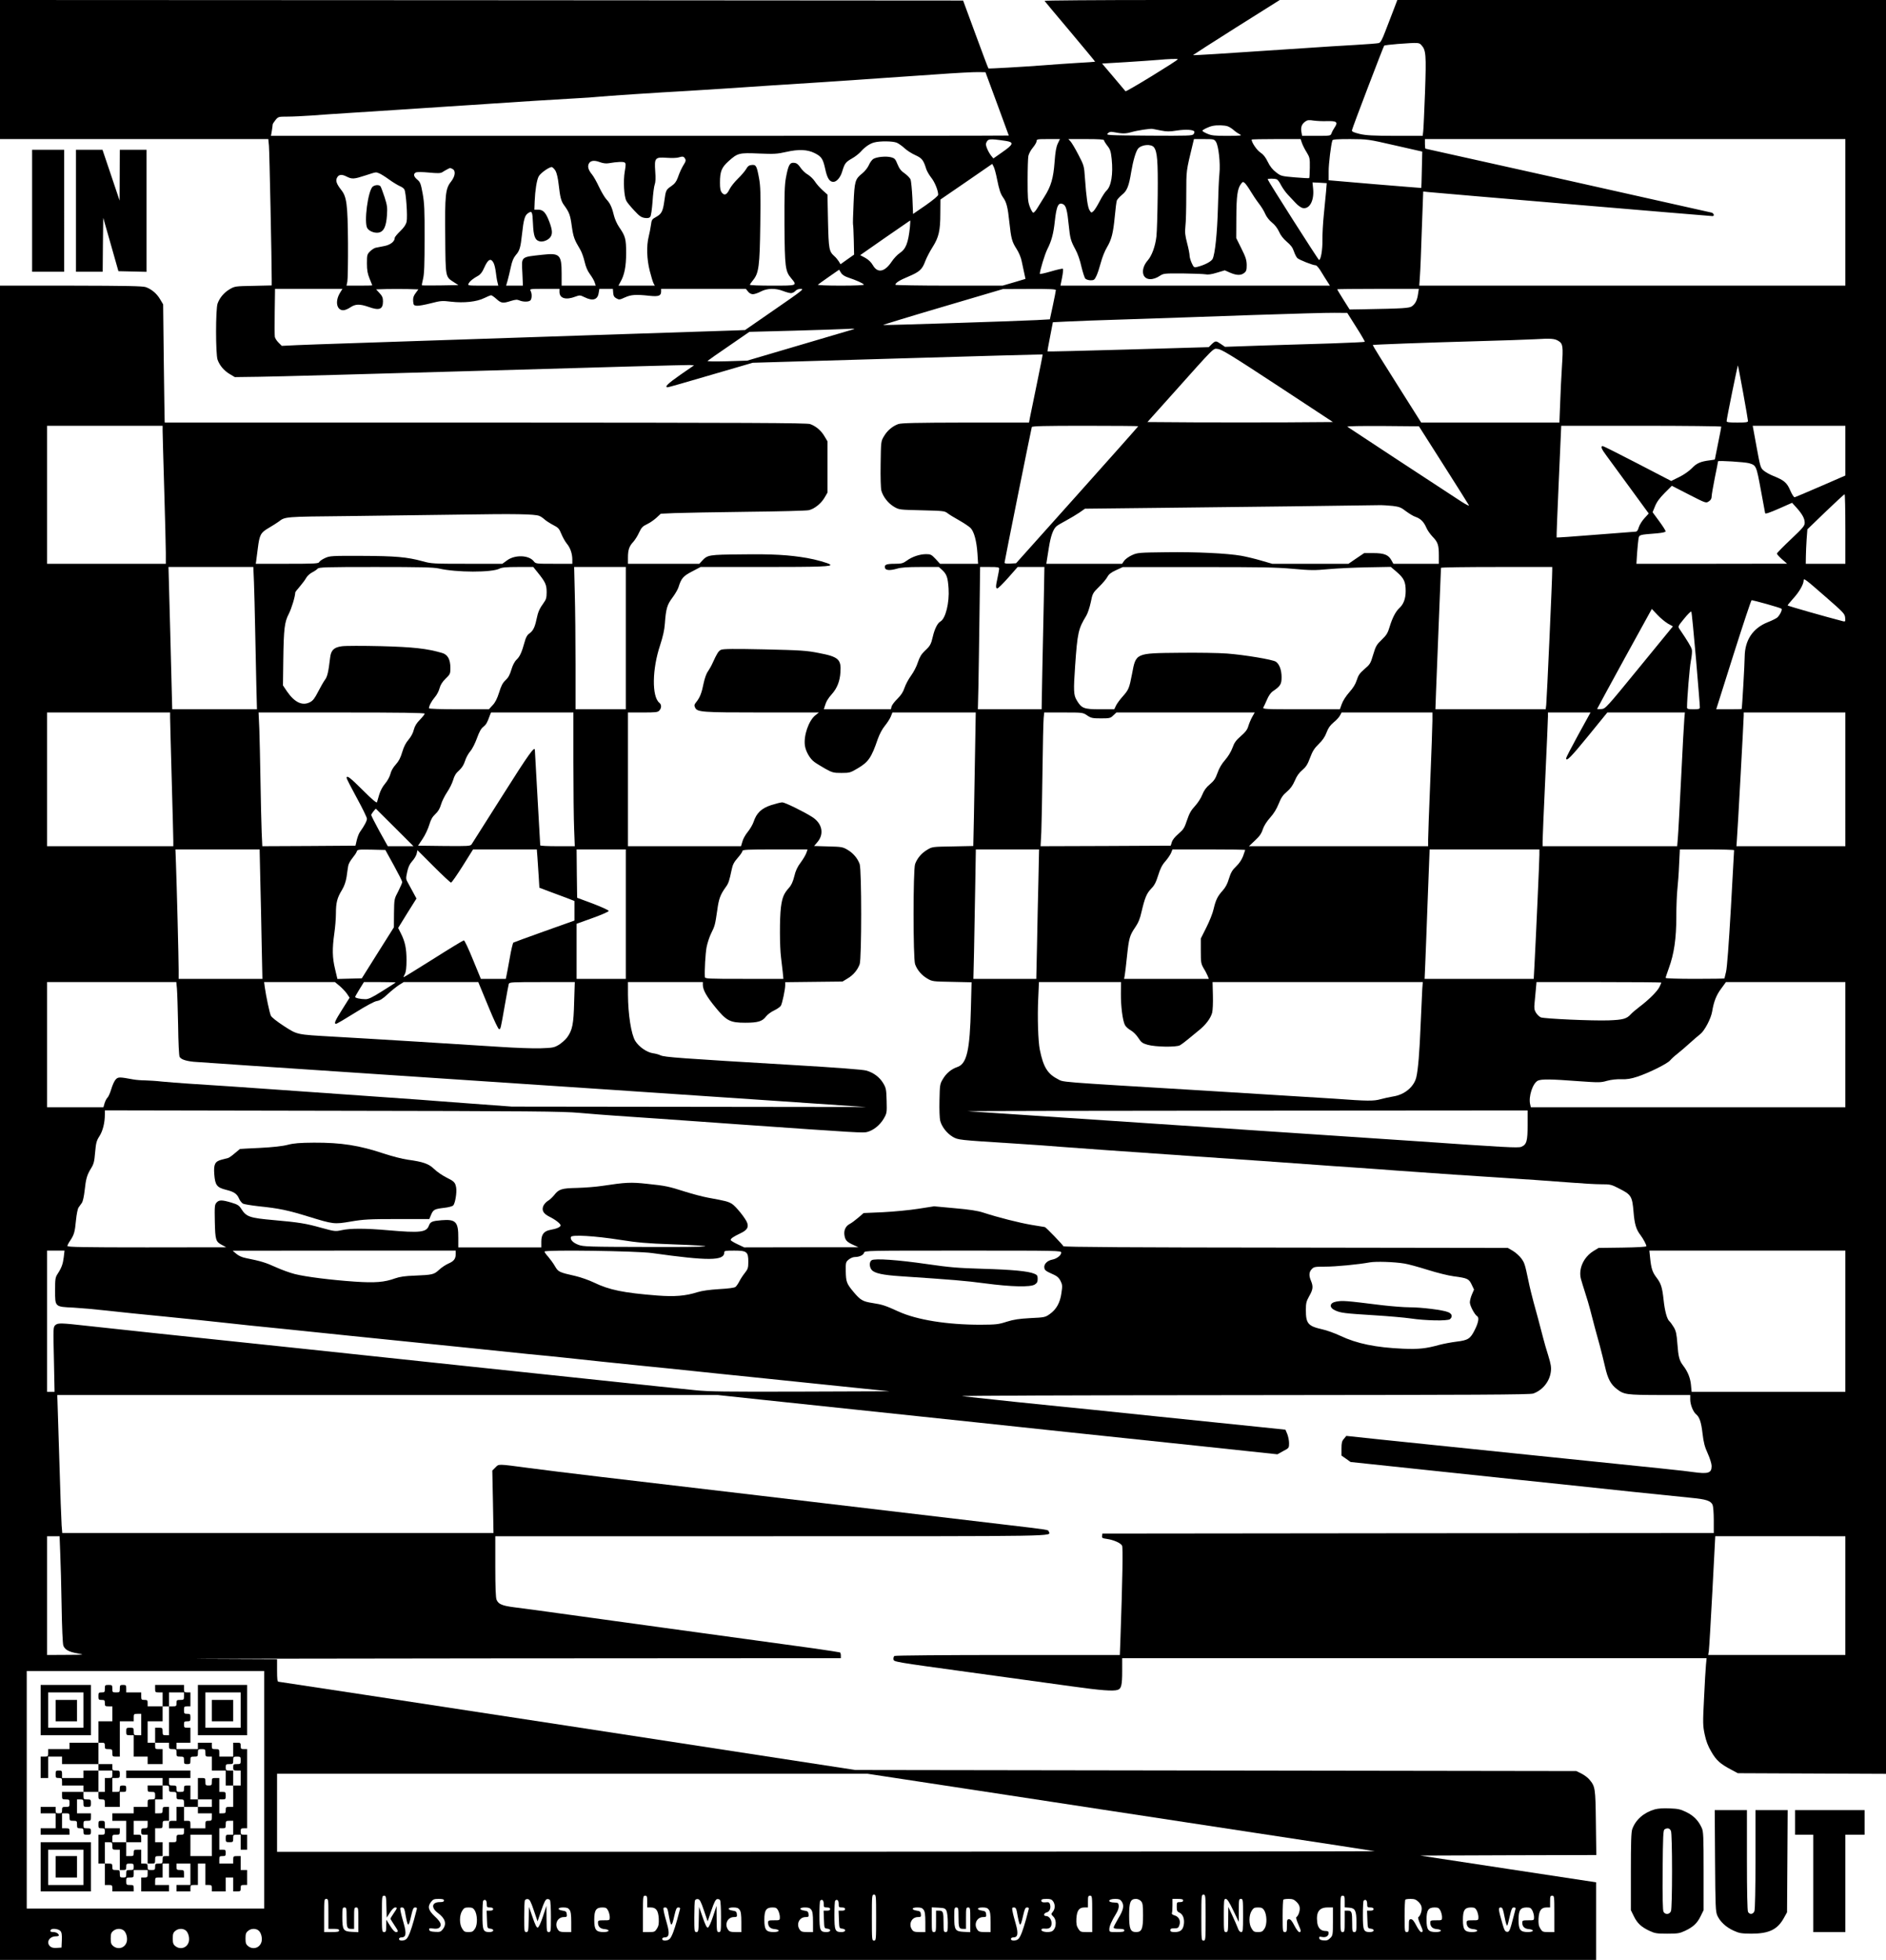
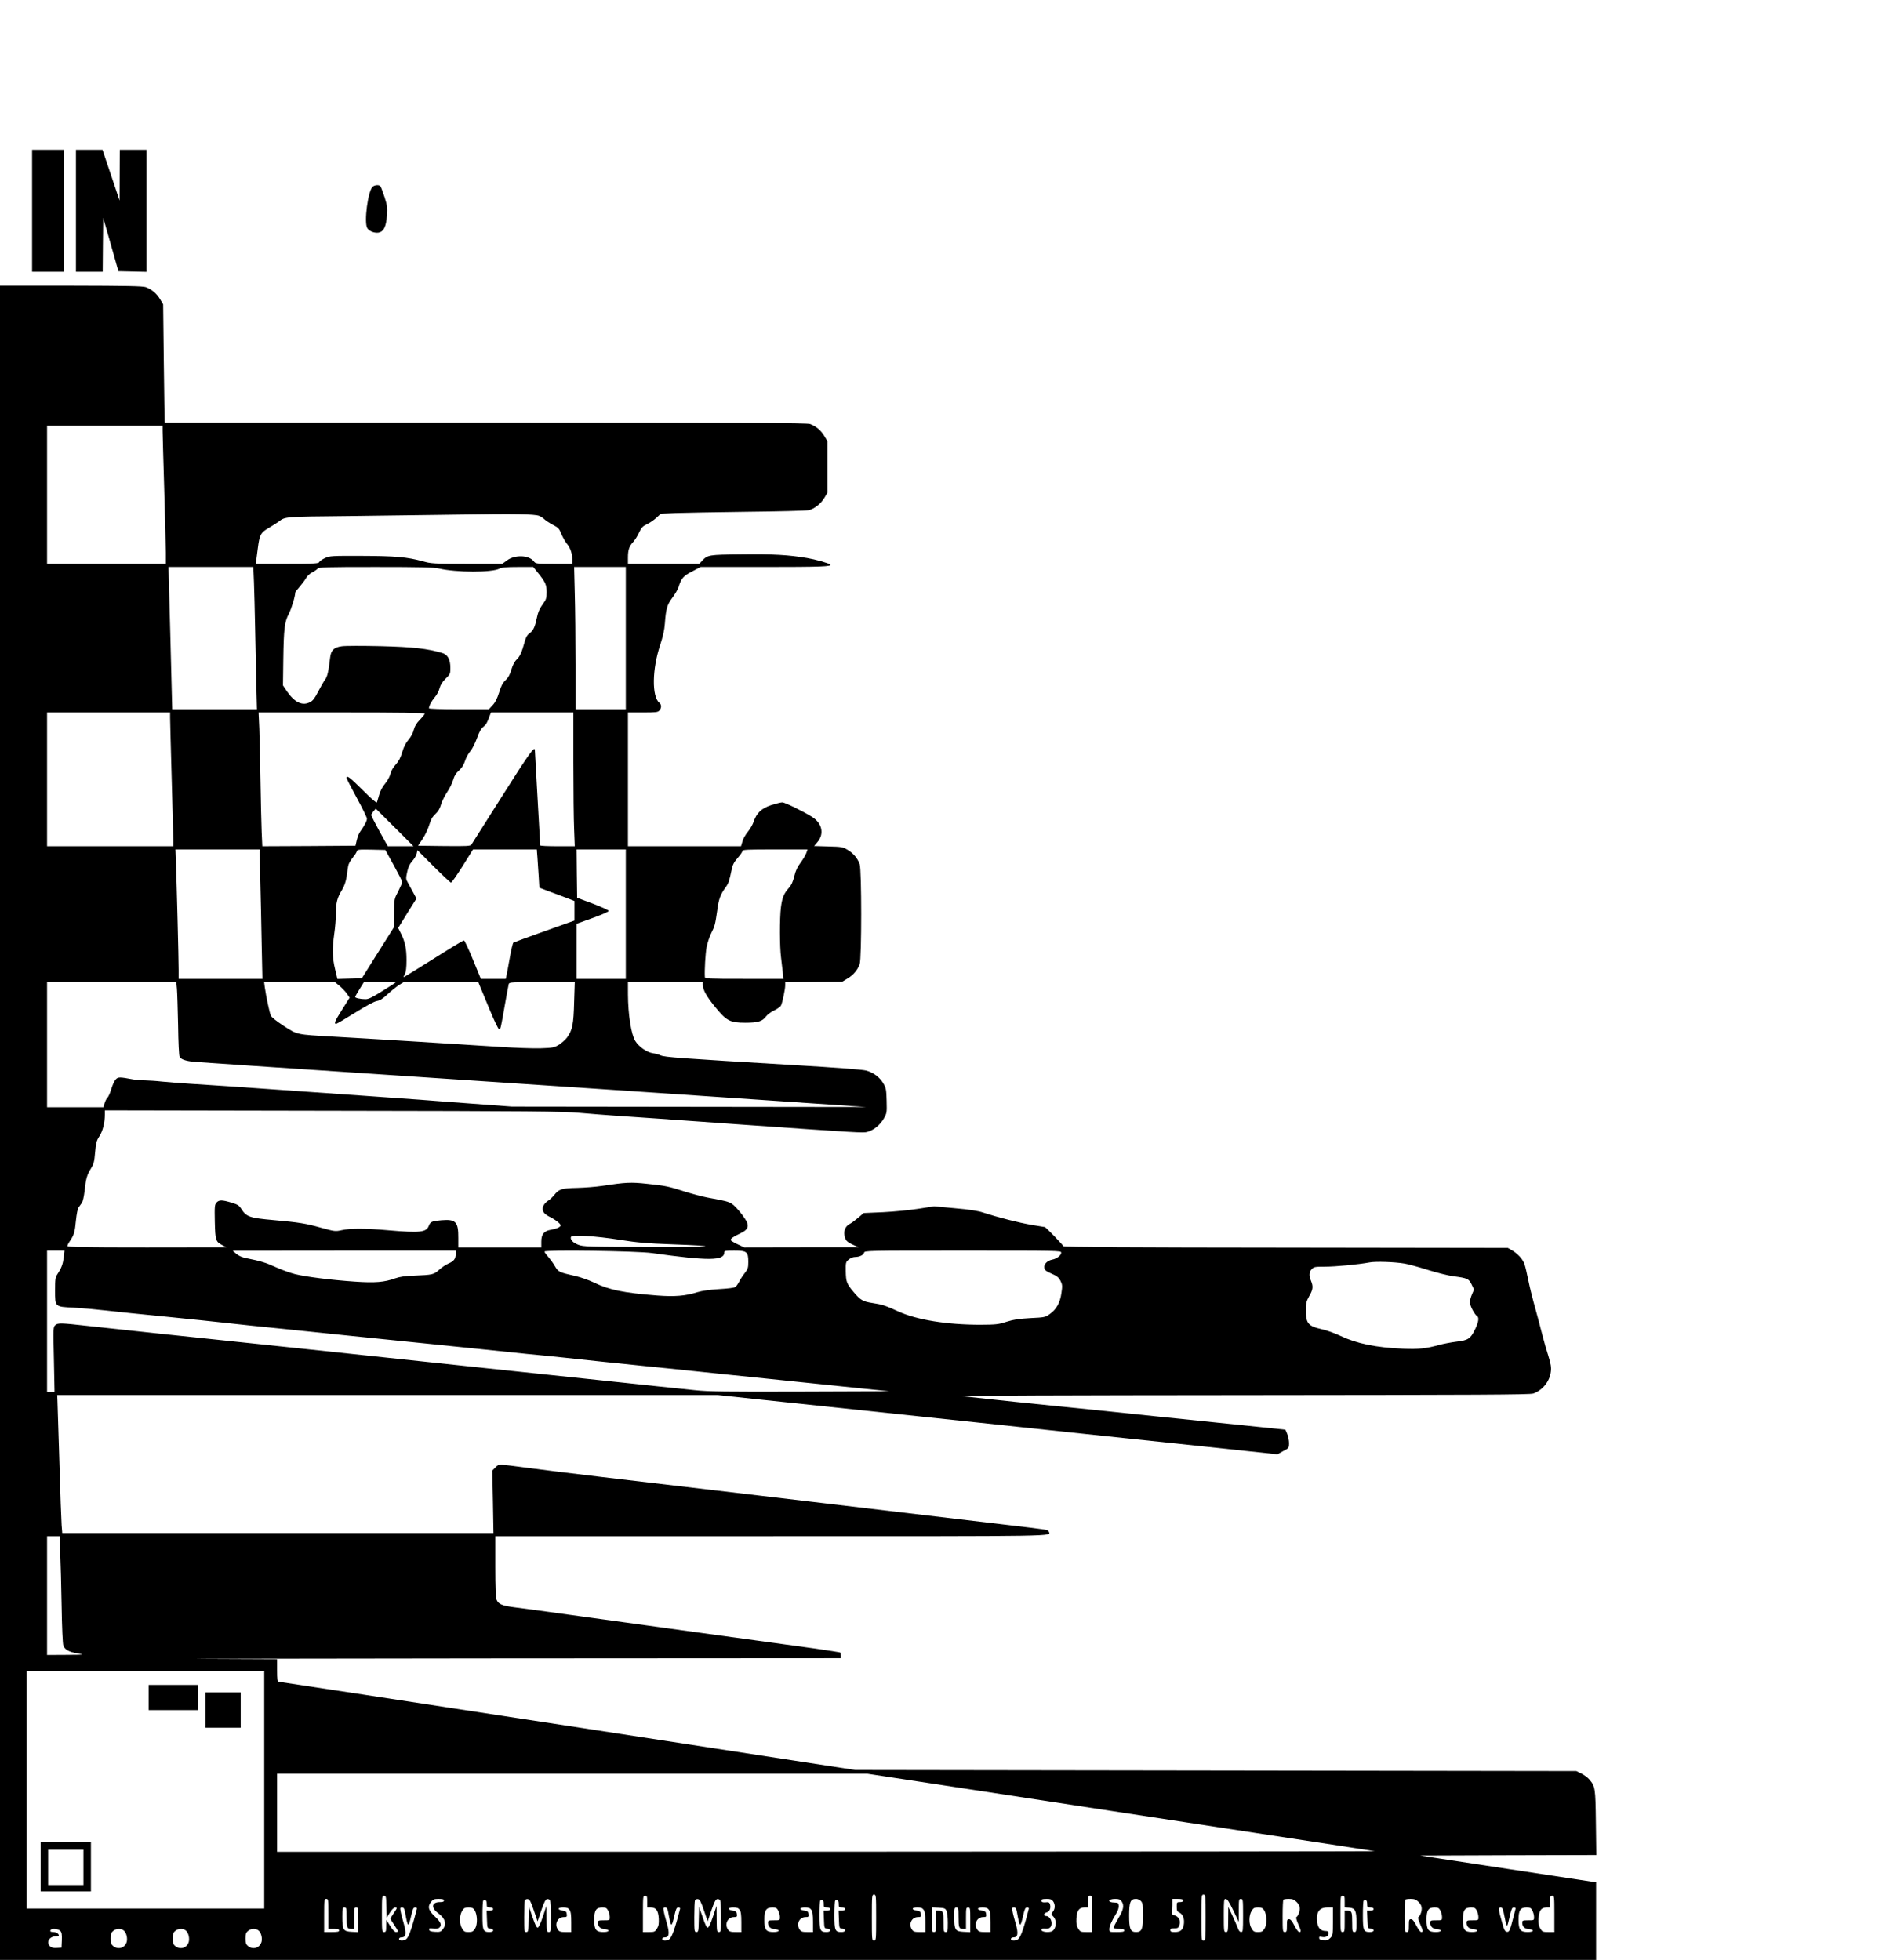
<svg xmlns="http://www.w3.org/2000/svg" version="1.0" width="2350.667" height="2442.667" viewBox="0 0 1763 1832">
-   <path d="M0 65v65h250.8l.6 6.2c.5 5.4 2.6 108.4 2.6 125v5.6l-17.2.4c-16.8.3-17.4.4-22 3.1-5.3 3.1-9.4 7.9-11.4 13.4-1.9 5.3-1.9 47.3 0 52.6 2 5.5 6.1 10.3 11.4 13.4l4.7 2.8 22.5-.3c12.4-.1 107.1-2.7 210.5-5.7 103.4-3.1 189.9-5.4 192.2-5.3l4.1.3-12.9 8.9c-11.6 8.1-15.2 11.6-11.7 11.6.7 0 18.9-5.2 40.3-11.5l39.1-11.4 135.4-4c74.5-2.2 135.5-3.9 135.6-3.8.2.1-2.2 12.2-5.2 26.7-3 14.6-5.9 28.9-6.5 31.7l-1 5.3h-59.2c-46.8.1-60 .4-63 1.4-5.5 2-10.3 6.1-13.4 11.4-2.8 4.7-2.8 4.8-3.1 25.8-.2 12.9.1 22.7.7 25.1 1.6 5.7 6.3 11.7 11.8 15 4.8 2.8 5 2.8 26 3.3 19.9.5 21.3.6 24 2.7 1.5 1.2 6.4 4.2 10.9 6.7 4.4 2.5 9.2 5.7 10.6 7.1 3.3 3.3 5.7 12 6.5 23.9l.6 9.6h-35.6l-4.1-4.5c-3.9-4.1-4.7-4.5-8.9-4.5-5.9 0-13.1 2.4-18.1 6.1-3.5 2.5-4.9 2.9-11 2.9-7.9 0-10 .8-9.4 3.6.4 2.6 4.5 2.9 11.2 1 4-1.2 9.9-1.6 22.3-1.6h16.9l3.2 2.9c4.2 3.9 5.2 6.9 5.9 17.1.9 13.4-2.8 28.4-7.7 31-2.6 1.4-5.4 7-7 14-1.7 7.3-2.5 8.8-7.6 13.5-3.2 3.1-4.7 5.6-6.4 10.6-1.1 3.7-4 9.2-6.4 12.5-2.4 3.2-5.1 8.4-6.1 11.4-1.3 3.9-3.2 6.8-6.6 10.2-2.7 2.6-5.1 5.8-5.5 7.2l-.6 2.6h-62.7l.9-2.9c1.2-4.2 2.9-7.2 6.7-11.4 4.8-5.4 7.4-12 7.9-20.2.9-12.2-1.8-14.6-20.2-18.1-11.7-2.3-16.5-2.6-50.9-3.4-28.2-.6-38.6-.5-40.5.4-2.4 1.1-3.7 3.2-8 12.6-1.1 2.5-3.1 5.9-4.3 7.7-1.4 1.8-3 6.4-4 11.1-1.7 8.8-3.5 13.3-6.8 17.4-1.9 2.3-2.1 3.2-1.2 5.1 2.1 4.4 5.4 4.7 62.4 4.7h53.4l-3.3 2.6c-6.2 4.9-11.1 18.9-9.8 28.3.8 5.5 4.6 12.3 8.9 15.4 1.7 1.3 6.4 4.1 10.2 6.3 6.5 3.6 7.6 3.9 15 3.9 7.7 0 8.4-.2 15.3-4.3 10-5.9 12.8-10 18.7-27.3 1.7-4.7 4.2-9.5 6.7-12.5 2.2-2.7 4.7-6.6 5.5-8.6l1.5-3.8h77.9l-.6 35.2c-.3 19.4-.8 47.5-1.1 62.5l-.6 27.1-19.2.4c-18.8.3-19.2.3-23.8 3.1-5.3 3.1-9.4 7.9-11.4 13.4-1.9 5.5-1.9 88.1 0 93.6 2 5.5 6.1 10.3 11.4 13.4 4.6 2.7 5.1 2.8 23.1 3.1l18.3.4-.6 23.6c-1 40.3-3.8 52.7-12.9 55.7-5.4 1.8-10.3 5.9-13.4 11.3-2.7 4.5-2.8 5.4-3.1 19.8-.2 8.8.1 16.7.7 19.1 1.5 5.7 6.3 11.7 11.6 14.9 5.2 3 5.1 3 57.5 6.3 17.3 1.1 36.9 2.5 43.5 3.1 6.6.6 60.6 4.4 120 8.5s113.9 7.9 121 8.5c7.2.5 20 1.5 28.5 2 8.5.6 21.4 1.5 28.5 2 7.2.6 22.7 1.7 34.5 2.5s27.8 1.9 35.5 2.5c7.7.5 21.4 1.4 30.5 2 31.7 2 61.6 4.1 79.5 5.5 9.9.8 22.1 1.5 27.2 1.5 8.8 0 9.5.2 17.4 4.3 10.7 5.4 11.7 7.1 12.9 21.5.9 11.3 2.4 16.4 6.4 21.6 2.7 3.6 5.6 9 5.6 10.5 0 .6-8.4 1.1-22.3 1.3l-22.4.3-4.9 3c-9.1 5.7-14 16.5-11.6 25.9.6 2.3 2.4 8.1 4 13.1 1.6 4.9 3.7 11.9 4.6 15.5 2.9 11.3 6.3 24.2 9.1 34 1.4 5.2 3.6 14.1 4.9 19.7 2.5 11.1 5.3 16.4 11.1 20.8 6.6 5.1 8.8 5.4 39.8 5.5h28.7v4.2c0 4.7 2.7 11.5 5.4 13.7 3.3 2.7 4.9 7.6 6.1 18.1 1 8.4 2 12.4 4.9 18.7 2 4.4 3.6 9.7 3.6 11.6 0 6.7-3.1 7.7-17.5 5.7-9-1.3-22.7-2.7-152.5-16-59.1-6.1-121.9-12.6-139.5-14.4l-32-3.4-2.2 2.7c-1.9 2.1-2.3 3.8-2.3 9.2v6.5l4.3 3 4.2 3 88 9.3c48.4 5.1 97.9 10.4 110 11.6 12.1 1.3 41.4 4.4 65 6.9 23.7 2.5 48.6 5 55.5 5.7 13.7 1.3 18.1 2.7 19.9 6.5.6 1.4 1.1 7.6 1.1 14.4v12l-285.7.2-285.8.3-.3 2.2c-.3 1.9.3 2.2 4.5 2.8 6.3.9 12.9 3.8 14.2 6.3.9 1.8.4 31.8-1.5 86l-.6 16.2H942.1c-57.5 0-105.2.4-105.9.9-.8.4-1.2 1.9-1 3.2.3 2.3.7 2.4 70.8 12 38.8 5.3 82.2 11.3 96.5 13.3 26.4 3.7 38.2 4.6 42.3 3.2 3.4-1.1 4.2-4.4 4.2-17.7V1550h546.3l-.6 6.3c-.3 3.4-1.2 17.4-1.8 31.2-1.2 23.2-1.1 25.6.6 33.7 1.3 6.2 3 10.8 6.2 16.2 4.7 8.2 8.4 11.4 18.8 16.9l6 3.2 69.3.3 69.2.3V0h-456.8l-3.5 9.2c-2 5.1-5.4 14.1-7.7 20-3.2 8.4-4.5 10.7-6.3 11.1-1.2.3-11 1.1-21.7 1.7-10.7.6-32.1 1.9-47.5 3-15.4 1-35.9 2.4-45.5 3-9.6.6-26.7 1.7-38 2.5-11.3.7-20.6 1.2-20.8 1-.1-.1 18.1-11.8 40.4-25.9L1196.3 0h-110.2c-60.6 0-110 .4-109.7.8.3.5 11.1 13.4 24 28.7 12.9 15.4 23.4 28 23.3 28.2-.2.1-8.1.7-17.7 1.2-9.6.6-23.1 1.5-30 2.1-19.7 1.5-51.5 3.3-52 3-.3-.2-5.7-14.6-12.1-32L900.3.5 450.1.2 0 0v65zm1328.7-22.8c4.3 4.6 4.6 9 3.4 43.8-.7 17.9-1.4 34.4-1.7 36.7l-.5 4.3h-25.7c-21-.1-27.1-.4-33.2-1.8-6-1.5-7.4-2.2-7.2-3.5.4-2.4 29.3-78 30.1-79 .4-.4 6.1-1.1 12.7-1.6 19.6-1.4 19.8-1.4 22.1 1.1zM1101 55.4c0 1.1-48.3 30.7-48.9 29.9-.4-.4-5.5-6.5-11.3-13.4l-10.6-12.5 22.1-1.3c12.2-.8 25.8-1.7 30.2-2.1 9.5-.9 18.5-1.2 18.5-.6zM932.1 97c6 16.2 10.9 29.6 10.9 29.7 0 .2-155.2.3-344.8.3H253.3l.8-4.7c.4-2.7.8-5.3.8-6 .1-.6 1.3-2.5 2.7-4.2 2.5-3 2.8-3.1 11.2-3.1 4.8 0 14.7-.5 22.2-1 7.4-.6 23.9-1.7 36.5-2.5 12.7-.8 32.9-2.1 45-2.9 12.1-.8 33.3-2.2 47-3.1 13.8-.9 31.5-2 39.5-2.6 25.1-1.7 59.9-3.9 78-4.9 9.6-.5 19.5-1.2 22-1.5 4.8-.6 57.3-4.1 83.5-5.5 8.8-.5 25.9-1.6 38-2.4 24.2-1.7 58.4-3.9 85.5-5.6 9.6-.6 23.1-1.5 30-2 6.9-.5 20.4-1.4 30-2.1 9.6-.6 31.9-2.2 49.5-3.4 17.6-1.3 35.1-2.2 38.9-2.1l6.8.1L932.1 97zm308.5 16.2c8.9-.2 10.4.9 7 5.9-1.3 1.9-2.6 4.4-3 5.6-.7 2.2-1.1 2.3-14.1 2.3h-13.3l-.7-3.9c-.7-4.4.4-7.2 3.8-9.6 1.8-1.3 3.3-1.5 7.7-.8 3 .4 8.7.7 12.6.5zm-92.9 4.9c1.5.5 3.9 2.1 5.3 3.3 1.4 1.3 3.9 3.1 5.5 3.9 2.9 1.5 2.4 1.6-11.2 1.7-11.9 0-14.9-.3-18.7-2-2.5-1-4.6-2.3-4.6-2.8 0-.9 6-3.8 9.5-4.5 4-.9 11.4-.7 14.2.4zm-62.5 3.9c5.5 1.1 8.1 1.1 15.1 0 8-1.2 15.1-.8 16.1.9.3.4 0 1.6-.7 2.5-1.1 1.5-4.9 1.6-41.6 1.4-39.3-.3-40.4-.4-38.6-2.1 1.3-1.4 2.7-1.7 4.9-1.3 8.9 1.7 11.6 1.7 17.2.1 5.6-1.6 17.8-3.5 19.9-3 .6.1 4 .8 7.7 1.5zM940 131.7c8.1 1.2 7.5 3.2-3 10.5l-8.4 5.9-1.9-2.3c-2.9-3.6-5.6-9.9-5-11.7 1.7-4.5 2.6-4.7 18.3-2.4zm48.8 2.5c-1.5 3.2-2.3 7.7-3 17.3-1.1 14.9-3.3 22.6-9.4 32.2-2.1 3.4-5.1 8.3-6.7 10.8-1.5 2.6-3.3 4.5-4 4.3-.6-.3-2.1-2.9-3.2-5.9-1.7-4.7-1.9-8-1.9-24.4 0-10.5.3-20.7.7-22.7.4-2 2.3-5.6 4.2-7.8 1.9-2.3 3.5-5 3.5-6.1 0-1.8.8-1.9 10.9-1.9h10.9l-2 4.2zm43.2-3.1c0 .6 1.4 2.9 3.1 5.1 2.7 3.4 3.3 5.1 4.1 12.6 1.4 13.9-.4 25.2-4.8 29.3-1.4 1.3-4.3 5.8-6.4 9.9-2.1 4.1-4.7 8.3-5.8 9.3-2 1.8-2.1 1.8-3.6-.6-1.8-2.6-3.1-11.9-4.4-30-.8-11.7-.9-12-6.1-22-2.9-5.6-6.2-11.2-7.4-12.5l-2-2.2h16.6c11.5 0 16.7.3 16.7 1.1zm104.6 1.4c2.5 3.8 4.3 20 3.3 29.8-.5 4.5-1.1 18.8-1.4 31.7-.7 24.3-2.7 43.5-5 48.1-1.4 2.5-7.9 5.9-14.8 7.5-2.5.6-2.9.2-4.7-3.7-1.1-2.4-2-5.6-2-7 0-1.5-1-6.7-2.3-11.6-1.9-7.4-2.2-10.1-1.6-15.9.5-3.8.8-17 .8-29.4.1-23.9-.3-20.9 6.3-48.3l.9-3.7h9.4c9 0 9.5.1 11.1 2.5zm80.4 1.1c.7 2 2.6 5.9 4.4 8.7 2.9 4.8 3.1 5.6 3 14.4-.1 5.2-.3 9.6-.6 9.8-.2.2-6.2-.1-13.3-.7-12.6-1.1-13.1-1.2-17.6-4.7-3.3-2.5-5.7-5.5-7.8-9.8-2.1-4.4-4.2-7-7-8.8-3.3-2.2-8.1-9.3-8.1-12 0-.3 10.3-.5 22.9-.5h22.9l1.2 3.6zm87 2.3l25.5 5.8-.4 16.9c-.2 9.3-.4 17-.5 17.1 0 0-19.6-1.5-43.3-3.5l-43.3-3.7v-8.4c0-7 2.1-24.5 3.5-28.9.3-.9 4.5-1.2 16.7-1.2 16.2.1 16.5.1 41.8 5.9zm421 62.6V267H1326.7l.6-8.8c.4-4.8 1.2-24.6 1.8-44l1.3-35.2 4.5.5c5.1.6 263.9 22.5 265.9 22.5 2.1 0 1.3-2.8-1-3.3-4.8-1.2-266.7-59.7-267.2-59.7-.4 0-.6-2-.6-4.5V130h393v68.5zm-886.7-65.1c1.8.8 5 3.1 7.2 5.1 2.2 2.1 6.7 5 10.1 6.5 6.3 2.9 7.6 4.5 10.3 13.2.7 2 2.8 5.6 4.7 8 3.2 4 6.4 11.9 6.4 15.8 0 1.1-4.6 4.9-11.7 9.9l-11.8 8.1-.6-14.7c-.4-8.2-1.2-16-1.7-17.5-.6-1.4-3.1-4-5.5-5.7-3.4-2.3-5-4.4-6.7-8.5-2-5-2.7-5.7-6.1-6.6-4.5-1.2-13.4-.4-16.6 1.6-1.2.8-3.1 3.3-4.1 5.7-1.1 2.5-3.8 5.9-6.2 7.8-6.7 5.4-7.2 7.1-8.1 28.3-.5 10.3-.7 19.1-.5 19.5.2.3.5 6.8.7 14.4l.3 13.7-6.4 4.5-6.3 4.5-1.7-2.8c-1-1.5-2.7-3.6-4-4.7-5-4.5-5.4-6.4-6-32.8l-.5-24.8-4.7-4.2c-2.5-2.3-5.8-6-7.2-8.3-1.5-2.2-4.4-5-6.6-6.3-2.2-1.2-5.2-4.1-6.7-6.4-2.2-3.2-3.6-4.3-6-4.5-4.1-.4-5.4 2.1-7.6 13.8-1.3 6.9-1.5 15.3-1.4 44 .3 39.7.7 43.5 6.3 50.1 5.8 7 6 6.9-17.6 6.9-11.5 0-21-.3-21-.8 0-.4 1.3-2.4 3-4.4 5.3-6.5 6.2-13 6.7-52 .4-29.3.2-36-1.2-43.4-2.1-11.4-2.8-12.6-6.8-12.2-2.4.2-3.7 1.1-5.2 3.8-1.1 1.9-4.5 5.9-7.7 9-3.1 3-6.6 7.4-7.8 9.8-2.6 5.3-4.7 6.3-7.2 3.3-1.4-1.8-1.8-4-1.8-9.3 0-10.5 1.5-14.2 7.9-20 8.7-7.8 9.9-8.1 28.6-7.3 14.3.6 17 .4 25.5-1.5 11.5-2.6 19.7-2.3 26.5 1.1 6.4 3.2 7.8 5.3 9.9 14.8 1.8 8.6 4 12.1 7.6 12.1 3.1 0 6.7-4.2 8.3-9.8 2.3-7.5 3.2-8.7 9-12 2.9-1.6 6.6-4.5 8.3-6.4 3.9-4.4 8.2-7.4 12.4-8.6 5.3-1.5 17.6-1.4 21.3.2zm240.4 4.3c3.1 4.1 3.8 12.6 3.5 44.3-.2 17.3-.7 34.9-1.2 39.1-1.1 9.3-4.3 18-8.2 22.4-3.9 4.5-5.3 9.8-3.8 13.6 2.1 4.9 8.8 5.1 15.4.6 3.3-2.1 4.2-2.2 21.3-2.1 9.8.1 19.3.5 21.1.8 2.2.5 5.6.1 10.7-1.5l7.4-2.2 5 2.2c6.1 2.6 10.2 2.7 13.2.2 2-1.6 2.3-2.8 2.3-7.5-.1-4.7-1-7.4-5-15.4l-4.8-9.7.1-19.3c.1-20.1 1.1-27 4.3-31.2 1.7-2.3 2-2.3 3.7-.8 1 .9 3.4 4.3 5.3 7.5s5.3 8.3 7.6 11.3c2.4 3 5.2 7.6 6.2 10.1 1.2 2.7 3.7 5.9 6.2 7.9 2.7 2.1 5.1 5.3 6.6 8.5 1.4 3.4 4 6.6 7.2 9.4 3.7 3.1 5.5 5.4 6.7 9 .9 2.7 2.4 5.6 3.3 6.4 1.9 1.7 14.5 6.7 17.1 6.7.9 0 3.2 2.7 5.3 6.3 2.1 3.4 4.7 7.7 5.9 9.4l2.1 3.3H991.3l1.5-7.5c.8-4.2 1.2-7.8.8-8.2-.4-.4-5.4.7-11.1 2.4-5.8 1.7-10.5 2.7-10.5 2.3 0-3 4.7-18.4 7-23 3.9-7.6 5.8-14.7 7-26 1.6-14.8 3.4-18.4 8-16 2.5 1.3 3.7 5.9 5 19.1 1.3 12.8 1.9 15 6.3 23.1 2.1 3.8 4.3 10.1 5.6 16.1 1.3 5.3 2.9 10.4 3.7 11.2.9.8 3.1 1.5 5 1.5 3.1 0 3.6-.5 5.4-4.3 1.1-2.3 2.9-7.9 4.1-12.4 1.2-4.6 3.7-10.9 5.6-14 4.4-7.4 5.9-13.4 7.4-29.1.6-6.9 1.5-13.6 1.9-14.8.5-1.1 2.6-3.5 4.8-5.3 4.7-3.6 6.5-8.2 8.6-21.2 1.8-10.7 4.3-19.2 6.4-21.9 3.2-3.9 12.3-4.7 14.9-1.3zm-438.3 10.6c.8 1.3.7 2.4-.6 4.5-2.4 3.8-4.4 8-6.3 13.5-1.3 3.5-2.8 5.5-6 7.7-4.9 3.4-5.1 3.7-6.5 13.9-1.3 9.6-2.6 12.1-7.7 14.9-3.8 2.1-4.2 2.6-4.8 7.5-.4 2.8-1.3 7.7-2.1 10.8-2.2 8.7-1.8 21.3 1 32.2 1.3 5.2 2.9 10.3 3.5 11.5l1.2 2.2h-34l1.8-3.3c3.8-6.5 5.4-14.6 5.4-27.2 0-13.2-.7-15.8-6.6-24.3-1.9-2.8-4-7.5-4.7-10.4-1.8-7.7-3.7-11.9-7-15.3-1.6-1.7-4.7-6.9-7-11.7-2.2-4.8-5.2-10-6.5-11.6-3.4-4.1-4.4-7.2-3.2-10 1.4-3.1 5-3.7 10.3-1.7 2.9 1.1 5.8 1.5 8.2 1.1 8.2-1.4 13.8-1.6 15.1-.7 1.2.8 1.2 2.1.1 8.5-1.5 8.8-.7 23.5 1.6 27.5.7 1.4 4 5.4 7.3 8.9 4.8 5.2 6.5 6.4 9.8 6.9 2.7.4 4.2.1 5.1-1 .8-.9 1.6-6.8 2.2-14.4.4-7 1.4-14.2 2-15.8.8-2 1-6 .5-12.3-.9-12.7-.2-13.5 10.9-12.7 4.5.3 9.5.2 11.1-.4 3.7-1.1 4.6-1 5.9 1.2zM932 167.4c2.1 10.3 3.2 13.7 5.9 17.5 3 4.3 4.2 9 5.6 22.6 1.7 15.6 2.4 18.4 6.9 25.4 2 3.1 4 7.9 4.6 11 .6 3.1 1.7 8.1 2.4 11.2l1.2 5.6-10.7 3.2-10.7 3.1h-50.1c-27.6 0-50.1-.4-50.1-.8 0-1.8 3.8-4.2 12.2-7.7 10.4-4.4 12.9-6.6 15.8-14.6 1.3-3.3 4.3-9.1 6.8-13 5.7-9 7.2-15.2 7.2-31.4l.1-13 24.2-16.6 24.2-16.7 1.3 2.5c.8 1.4 2.2 6.6 3.2 11.7zm-412.7-7.7c1.1 1.9 2.3 7 2.9 12.5 1.4 12.4 2.3 15.9 5.3 19.9 4.7 6.5 5.6 9 7 19.4 1.5 10.3 2.3 12.4 8 22 1.3 2.2 3.1 7.2 4 11.2 1.1 4.8 2.7 8.5 4.9 11.5 1.8 2.4 3.8 5.8 4.4 7.5l1.1 3.3H525v-11.3c0-17.6-1.8-19.4-17.7-17.6-20.9 2.3-19.8 1.3-19 17.1l.5 11.8h-15.7l1.4-4.8c.7-2.6 2.1-8.2 3-12.5 1.2-5.7 2.5-8.7 4.6-11.2 3.7-4.2 4.5-7 5.9-19.9 1.4-13.1 2.6-17.2 5.3-19.1 4-2.8 4.4-2.1 4.9 9.4.5 12 1.9 15.6 6.3 16.7 3.1.8 8.1-1.2 10-4 2.1-2.9 1.9-6.6-1-14.3-3.3-8.6-5.7-11.3-10.4-11.3h-3.6l.3-7.8c.4-10 1.9-19.8 3.7-23.2 1.6-3.2 10.2-9.2 12.4-8.8.8.2 2.3 1.7 3.4 3.5zm-96.2-1.7c3.1 1.7 2.4 6.8-1.5 11.8-5.2 6.5-5.8 12.1-5.4 51.7.3 38.3.1 37.1 8.1 42.3l4.2 2.7-16.9.3c-9.3.1-17 .1-17.2-.1-.2-.1.3-3 1.1-6.2 1.1-4.5 1.4-13.8 1.4-37.5.1-26.7-.2-33.1-1.8-42-1.7-9.4-2.3-10.8-5-13.1-3.5-2.9-4-5.4-1.3-6.7 1-.5 6.1-.5 12.1.1 8.3.8 10.8.7 12.5-.3 2.4-1.6 7-4 7.4-4 .2 0 1.2.5 2.3 1zm-68.7 4c1.4.5 5.6 3.1 9.3 5.8 3.7 2.7 8.3 5.4 10.1 6.2 1.8.7 3.7 2.1 4.2 3.1 1.6 2.9 3.1 25.4 2.1 30.1-.7 2.9-2.4 5.4-6 8.9-2.8 2.7-5.1 5.5-5.1 6.2 0 3.4-4 6.6-9.8 7.7-3.1.6-6.8 1.3-8.1 1.6-1.3.3-3.6 1.8-5.2 3.4-2.7 2.7-2.9 3.3-2.9 11.2 0 6.5.6 9.6 2.5 14.3 1.4 3.3 2.5 6.1 2.5 6.2 0 .2-5.4.3-12 .3h-12.1l.8-3.8c.4-2 .7-18.3.6-36.2-.3-36.6-1.2-43.1-6.5-49.7-4-5.1-5.2-8.2-3.9-10.9 1.5-3.3 4.4-3.8 9-1.4 5.2 2.6 6.9 2.5 17.6-1 10.5-3.4 9.7-3.3 12.9-2zm839.1 5.6c.9.4 2.7 2.8 4 5.5 1.4 2.6 4.2 6.6 6.2 8.7 2.1 2.2 5.4 5.8 7.4 7.9 2 2.2 4.9 4.3 6.4 4.7 6.5 1.6 11.1-6.7 10-17.9l-.6-6 6.7.3 6.6.4-.6 7.6c-.4 4.3-1.3 14-2.1 21.7-.8 7.7-1.4 18.5-1.3 24 .1 9.2-1.5 18.5-3.2 18.5-.7 0-48-74.3-48-75.4 0-.8 6.3-.8 8.5 0zm-342.9 44.6c-1.6 15-3.8 20.6-9.6 24.4-2.2 1.5-5.6 5.1-7.5 8-6.5 9.7-13.1 11-17.5 3.4-1.7-3-4.2-5.3-7.2-7l-4.7-2.5 23.2-16.2c12.8-8.8 23.4-16.1 23.5-16.2.2-.1.1 2.7-.2 6.1zm-389.2 33.6c.8 1.5 1.7 5.4 2.1 8.7.4 3.3 1 7.5 1.5 9.2l.8 3.3h-14.4c-14 0-14.4-.1-13.4-1.9 1.1-2.2 4.3-4.8 8.9-7.3 2.2-1.2 4-3.5 5.7-7.5 3.6-8.1 6.2-9.4 8.8-4.5zm331.7 13.7c7.2 2.4 13.7 5.3 14.4 6.5.4.6-7.5 1-21.6 1-13.2 0-21.9-.4-21.3-.9.5-.5 5.2-3.8 10.3-7.4l9.5-6.6 1.7 2.8c1.2 2 3.4 3.4 7 4.6zm-475.6 14.8c-4.4 7.7-2.7 15.7 3.4 15.7 1.5 0 4.4-1.2 6.6-2.7 4.8-3.2 8.7-3.3 17.1-.4 10 3.6 13.4 2.3 13.4-5.2 0-3.4-.7-5-3.2-7.7l-3.2-3.5 9.7-.3c5.3-.1 14.1-.1 19.7 0l10.1.3-2.6 3.5c-2 2.7-2.5 4.5-2.3 7.5.3 3.7.6 4 3.4 4.3 1.7.2 7.6-.9 13.1-2.3 9.3-2.4 10.7-2.5 18.9-1.5 12.1 1.4 24.2.1 31.1-3.4 2.9-1.4 5.8-2.6 6.4-2.6.6 0 2.9 1.6 5 3.5 4.4 4 6.1 4.2 13.5 1.8 4.3-1.3 5.8-1.4 7.9-.5 3.4 1.5 8.8 1.5 10.3 0s1.6-6.3.2-8.9c-1-1.8-.6-1.9 13-1.9h14v2.9c0 6 6 7.8 14.8 4.4 4.1-1.5 4.5-1.5 8.6.5 7.6 3.8 12.2 2.5 13.2-3.8l.7-4h12.6l.3 3.7c.2 2.8.9 4.1 3 5.2 2.5 1.4 3.1 1.4 8-.9 5.8-2.6 10.2-2.9 23-1.5 8.6.9 10.8 0 10.8-4.1V270h79.2l2 2.5c1.2 1.6 3 2.5 4.6 2.5 1.5 0 4.8-1.1 7.4-2.5 5.9-3.1 13.6-3.3 20.8-.5 2.8 1.1 6.1 2 7.4 2 1.3 0 3.1-.9 4.1-2 1.1-1.3 3.1-2 5.3-2 3.1 0 .7 1.9-24.4 19.2l-27.9 19.3-7 .3c-3.8.1-68 2.3-142.5 4.7-74.5 2.5-148.5 5-164.5 5.5-15.9.5-42.7 1.4-59.5 2-16.8.5-37 1.3-45 1.6l-14.6.7-3.1-3.1c-1.7-1.7-3.2-4.1-3.4-5.4-.2-1.3-.3-11.9-.1-23.6l.3-21.2h63l-2.6 4.3zm669.5-3.1c0 .7-1.3 7.1-2.8 14.3l-2.8 13-12.4.7c-19 1-143.1 5-143.5 4.6-.2-.2 24.9-7.9 55.8-17l56.2-16.6 24.8-.1c19.2-.1 24.7.2 24.7 1.1zm338.6 3.4c-.8 5.8-2.4 9.2-5.6 11.6-2.6 1.9-7.8 2.2-45.9 2.9l-12.5.2-5.8-9.2c-3.2-5.1-5.8-9.4-5.8-9.7 0-.2 17.2-.4 38.1-.4h38.2l-.7 4.6zm-57.8 31.2c4.7 7.3 8.2 13.5 8 13.7-.3.3-14.2.9-30.9 1.5-16.7.5-46 1.4-65.1 2l-34.7 1.2-3.8-2.6c-4.7-3.2-5-3.2-8.6.1l-2.8 2.8-75.2 2.2c-41.3 1.2-75.3 2-75.5 1.8-.2-.1.9-6.4 2.4-13.8l2.6-13.5 12.2-.6c6.6-.4 33.9-1.4 60.6-2.2 26.7-.9 77.8-2.6 113.5-3.9 35.8-1.2 70.4-2.2 76.9-2.1l12 .1 8.4 13.3zm-469.3 1.8c-.5.2-23.3 6.9-50.5 14.9l-49.5 14.6-19 .6c-12.4.3-18.7.2-18-.4.6-.6 9.6-6.9 20-14l19-13.1 42-1.1c23.1-.7 43.8-1.3 46-1.5 6.8-.4 11-.5 10 0zm658.3 11.1c4.2 2.6 4.5 4.9 3.3 23.5-.6 9.5-1.4 25.3-1.7 35l-.7 17.8h-129.2l-22.8-36.1c-12.6-19.8-22.7-36.2-22.5-36.4.4-.4 48.6-2.2 98.8-3.6 21.7-.6 45.6-1.4 53-1.8 14.8-.9 18.3-.6 21.8 1.6zm-262.5 41.8l51.7 34-42.9.3c-23.6.1-62.6.1-86.7 0l-43.8-.3 22.4-25c42-47 38.8-43.7 43.4-43.3 3.4.3 12.7 5.9 55.9 34.3zm435.2 6.9c2.5 13.7 4.5 25.5 4.5 26.2 0 1.1-2.3 1.4-10 1.4-7.3 0-10-.3-10-1.3 0-2.2 10.4-53.1 10.6-52.1.2.5 2.4 12.1 4.9 25.8zm-565.5 31c0 .3-25.7 29.2-57.1 64.3l-57.1 63.8-5.4.3c-3.5.2-5.4-.1-5.4-.8 0-1.3 24.9-124.8 25.5-126.8.3-.9 11.2-1.2 50-1.2 27.2 0 49.5.2 49.5.4zm285.3 36.1c12.6 19.8 23.3 36.8 23.8 37.8.6 1-2.5-.5-7.3-3.6-25.7-16.7-105.4-69.1-106.3-69.8-.5-.6 13-.8 33-.7l33.9.3 22.9 36zm259.7-35.7c0 .5-1.3 7.6-3 15.7-1.6 8.1-3 14.9-3 15 0 .1-2.1.5-4.7.8-8.8 1.1-12.3 2.7-16.8 7.4-2.5 2.6-7.5 6.1-11.8 8.2l-7.5 3.7-31.4-16.3c-17.2-8.9-31.9-16.3-32.5-16.3-2.4 0-1.3 2.7 3.5 9.1 2.6 3.5 12.6 17.1 22.1 30.2l17.3 23.7-4 4.4c-2.2 2.4-4.6 6.2-5.3 8.5-.9 3.1-1.7 4.1-3.3 4.1-1.2.1-18.1 1.4-37.6 2.9-19.5 1.6-35.7 2.7-35.9 2.5-.2-.2.7-23.7 2-52.4l2.3-52h74.8c41.1 0 74.8.4 74.8.8zm116 22.4v23.3l-23 10c-12.6 5.5-23.6 10.1-24.3 10.3-.8.2-2.4-2.3-4.2-6.3-3.1-7.3-5.6-9.5-15.8-13.6-3.1-1.2-7.2-3.5-8.9-4.9-3.1-2.6-3.3-3.3-6.8-22.3l-3.6-19.7h86.6v23.2zm-90 11.8c6.7 2 6.8 2.2 11 25 2.2 11.7 4 21.4 4 21.6 0 1.1 3.7-.1 13.9-4.6l11.3-5 4.2 4.6c5.4 6.1 7.6 10.1 7.6 14.1 0 2.8-1.6 4.7-13 15.5-7.1 6.7-13 12.7-13 13.3 0 .5 2.1 2.9 4.7 5.2l4.8 4.2-70.4.1h-70.4l.6-9.8c.4-5.3 1-11.4 1.3-13.4.7-4.1.3-3.9 17.7-5.3 5-.5 7.7-1.1 7.7-1.9 0-.6-2.7-4.9-6.1-9.5l-6.1-8.3 2.3-5.6c1.6-4 4.3-7.7 9-12.4l6.7-6.7 16 8.2c15.8 8.1 15.9 8.1 18.5 6.4 1.9-1.2 2.7-2.6 2.7-4.6 0-1.5 1.4-9.5 3-17.6 1.7-8.1 3-15 3-15.3 0-.9 25.3.7 29 1.8zm90 61.5V527h-37l.1-6.8c0-3.7.4-10.9.7-16.1l.7-9.3 17-16.4c9.4-9 17.3-16.3 17.8-16.4.4 0 .7 14.6.7 32.5zm-423.2-21.6c6.3.8 7.9 1.4 12.5 5 3 2.2 6.9 4.6 8.8 5.2 4.7 1.6 7.8 4.6 10.1 9.9 1 2.5 3.7 6.3 5.8 8.5 5.1 5.2 6 8 6 17.6v7.9h-42.5l-1.9-3.4c-2.7-5-6.8-6.6-16.9-6.6h-8.5l-7.4 5-7.3 5h-71.2l-10.4-3c-5.7-1.7-14.1-3.7-18.6-4.5-13.3-2.3-42-3.7-70.3-3.3-25.3.3-26.7.4-31.8 2.7-2.9 1.3-6.2 3.7-7.3 5.2l-2 2.9h-70.8l.4-2.8c.3-1.5 1.2-7.2 2-12.6 1.7-10.6 4-17.1 7.1-19.7 1-.9 5.1-3.3 8.9-5.3 3.9-2.1 9.4-5.4 12.4-7.4l5.3-3.7 71.7-.8c65.7-.7 190-2.2 203.1-2.5 3-.1 8.8.3 12.8.7zM934 531.7c-.1 1-.7 4.7-1.5 8.3-1.8 8.2-1.8 10-.2 10 .8 0 5.3-4.5 10.2-10l8.8-10h25l-.6 32.7c-.4 18.1-1 48-1.4 66.5l-.6 33.8h-59.6l.5-20.8c.2-11.4.7-41.3 1-66.5l.6-45.7h8.9c7.8 0 8.9.2 8.9 1.7zm274.5 0c16.7 1.5 20.6 1.5 33.5.3 8-.7 24.3-1.5 36.3-1.7l21.8-.4 5.6 4.8c6.7 5.8 8.3 9.1 8.3 17.8 0 7.1-2 12.4-6 16-3.3 3-6.5 9.2-8.9 17.1-1.8 6.1-2.9 8-7.5 12.4-4.8 4.6-5.6 6-8 14-2.4 8.2-3 9.1-8.1 13.4-4.4 3.8-5.8 5.8-7.2 10.3-1.2 3.8-3.4 7.4-7 11.4-3 3.4-6 8-7 10.9l-1.8 5h-36.2c-34.3 0-36.3-.1-35.3-1.8.5-.9 2.1-4.2 3.4-7.3 1.3-3.2 3.6-6.5 5.1-7.5 7.4-5 8.5-6.8 8.5-13.4 0-6.8-2.1-12.3-5.4-14.5-3-2-29.5-6.4-45.6-7.6-7.4-.6-27.5-.9-44.5-.7-41.3.4-40.6.1-44.3 19.8-2.6 13.4-3.1 14.7-8.7 21-2.6 2.9-5.4 6.7-6.3 8.6l-1.6 3.4h-13.3c-15.2 0-17.3-.8-21.9-8.6-2.8-4.8-3-8.8-1.4-31.9 2.2-31.4 3-34.7 10.4-46.9 1.3-2.1 3.2-7.8 4.2-12.5 1.7-8.4 1.9-8.8 7.8-14.6 3.4-3.3 6.9-7.5 7.8-9.3 1.3-2.4 3.4-4.1 8-6.2l6.3-2.9h70c58.3-.1 73.2.2 89 1.6zm242.5 1.5c.1 6.4-5.1 121.4-5.6 125.5l-.5 4.3h-103.1l.6-16.8c.4-9.2 1.6-38.7 2.6-65.7 1.1-26.9 2-49.3 2-49.7 0-.5 23.4-.8 52-.8h52v3.2zm256 25.1c16.4 14.3 17.5 15.5 17.8 19.1.3 3.6.2 3.8-2 3.3-15.5-4-51.8-14.3-51.8-14.8 0-.3 2.5-3.3 5.5-6.7 5.4-5.9 9.4-12.9 9.5-16.5 0-2.6 1.2-1.7 21 15.6zm-55.6 6.3c7.2 2 13.5 4 13.9 4.4 1 .9-1.4 5.8-3.9 8.2-1.1.9-5 2.9-8.9 4.4-14 5.6-21.4 16.7-21.6 32.2 0 6-2.4 47.8-2.8 48.9-.1.2-5.4.3-11.9.3h-11.9l16.1-51c8.9-28 16.5-51 17-51s6.8 1.6 14 3.6zm-92.3 18.3l4.7 2.6-31.5 38.5c-30.9 37.8-31.5 38.5-35.4 38.8-2.1.2-3.9.1-3.9-.2 0-.2 11.5-21.3 25.5-46.9l25.6-46.5 5.2 5.5c2.9 3.1 7.3 6.7 9.8 8.2zm26.3 33.1c2 23.9 3.7 44.3 3.6 45.2 0 1.5-1 1.8-6 1.8-4.8 0-6-.3-6-1.6 0-8.4 2.4-37.6 3.6-43.7.9-4.4 1.3-9.1.9-10.5-.5-2.3-3.7-7.7-11.5-19.2-1.6-2.4-1.6-2.5 4.3-9.7 3.3-4.1 6.3-7 6.7-6.6.4.4 2.3 20.4 4.4 44.3zm-569.2 52.7c3.7 2.5 5 2.8 12.9 2.8 8.2 0 9-.2 11.6-2.8l2.9-2.7h129.3l-2.4 4.2c-1.3 2.4-2.9 6.2-3.6 8.6-.9 3.2-2.7 5.6-6.9 9.2-4.6 4-6.2 6.2-7.9 11-1.3 3.6-4.1 8.2-6.9 11.4-3.1 3.5-5.6 7.7-7.1 12.1-1.9 5.3-3.3 7.4-7.1 10.6-3.5 2.9-5.5 5.7-7.1 9.7-1.2 3.2-4.3 7.9-6.9 10.7-3.6 3.9-5.3 6.9-7.4 13.2-2.4 7.2-3.3 8.7-8 12.7-3.3 2.8-5.6 5.7-6.2 7.8l-1 3.3-60.8.3-60.9.2.7-13.2c.3-7.3.8-33.1 1.1-57.3.3-24.2.8-46.4 1.1-49.3l.5-5.2h18c17.9 0 18 0 22.1 2.7zm322.8 5c0 4.3-.9 29.6-2 56.3-1.1 26.7-2 51.3-2 54.7v6.3h-167.5l5.6-5.3c4.2-3.9 6.1-6.5 7.3-10.4 1.1-3.3 3.6-7.3 6.9-11 3.5-3.9 6.1-8.2 8-13 2.3-5.7 3.9-8.1 7.6-11.2 3.4-2.9 5.5-5.8 7.5-10.4 1.8-4.4 4-7.4 7-9.9 3.4-2.9 4.9-5.2 7.2-11.4s4-8.9 8.1-12.9c3.6-3.5 5.8-6.7 7.3-10.7 1.6-4.3 3.3-6.7 6.6-9.5 2.5-2 5.2-4.9 6-6.5l1.5-2.8h84.9v7.7zm136.4 13c-6.3 11.5-11.4 21.4-11.4 22 0 3.6 4.2-.6 20.6-20.7l17.9-22h72.5l-.5 5.7c-.3 3.2-1.7 28.1-3 55.3-1.4 27.2-2.7 52.8-3.1 56.7l-.6 7.3H1442v-4.8c0-2.6 1.1-29 2.5-58.7 1.4-29.7 2.5-55.7 2.5-57.8V666h39.8l-11.4 20.7zm249.6 41.8V791h-101.8l.4-5.8c.7-8.1 6.4-112.9 6.4-116.3V666h95v62.5zm-754.3 94.2c-.4 15.9-1 43.1-1.3 60.5l-.7 31.8h-58.8l.6-24.8c.3-13.6.8-40.8 1.1-60.5l.6-35.7h59.1l-.6 28.7zm193.3-28.2c0 .2-.9 2.8-2 5.8-1.3 3.4-3.6 6.8-6.5 9.6-3.6 3.4-4.9 5.7-6.7 11.4-1.4 4.9-3.3 8.3-5.8 11.1-4.8 5.3-6.5 8.7-8.5 17.2-.8 3.8-3.9 11.6-6.8 17.3l-5.2 10.4v11.6c0 10.8.2 11.9 2.7 16.3 1.6 2.5 3.2 5.8 3.8 7.2l1 2.6h-79.2l.6-3.3c.3-1.8 1.3-9.8 2.1-17.8 1.8-16.9 2.5-19.5 7.7-27.1 2.9-4.2 4.5-8.1 5.9-14.5 3.1-13.2 4.8-17.2 9-21.6 3-3 4.5-5.9 6.5-12.3 1.9-6.2 3.6-9.7 6.6-13.1 2.3-2.6 4.7-6.2 5.5-8l1.3-3.3h34c18.7 0 34 .2 34 .5zm275 4.7c0 5-3.1 74.7-4.6 103l-.7 12.8h-102l.6-13.8c.3-7.5 1.4-34.7 2.3-60.5l1.8-46.7H1439v5.2zm182-4.5c0 .5-1.4 24.9-3 54.3-2 34.5-3.6 55.6-4.5 59.3-.8 3.2-1.5 6.1-1.5 6.3 0 .2-12.4.4-27.5.4-16.3 0-27.5-.4-27.5-.9s1.4-4.6 3-9.1c4.9-13.3 7-27.7 7-47.9 0-9.7.5-21.4 1-26 .5-4.6 1.3-14.9 1.6-22.8l.7-14.3h25.4c13.9 0 25.3.3 25.3.7zm-573.2 134c-.1 11.8 1.6 25.3 3.8 29.5.8 1.5 3.2 3.7 5.4 4.9 2.3 1.3 5.4 4.4 7.1 7.1 2.7 4.2 3.8 5 8.6 6.4 7.3 2.1 26.8 2.4 30.3.5 1.4-.8 4.5-3.1 7-5.2s7-5.8 10-8.2c6.9-5.4 11.6-11.6 13.1-17 .6-2.4.9-9.3.7-16.4l-.3-12.3H1330l-.5 6.7c-.2 3.8-.9 18.5-1.5 32.8-1 25.8-2.4 42.7-4.1 49.6-2.2 8.9-11 16.2-21.5 17.8-3.2.5-8.6 1.7-11.9 2.6-6.4 1.8-12 1.8-43-.5-7.7-.5-62.1-3.9-121-7.5-144.3-8.7-131.5-7.7-138.2-11.1-9.1-4.7-13.1-11.3-16.3-27.2-1.6-7.7-2.3-30.6-1.5-47.5l.7-15.7H1047.9l-.1 10.7zm505.2-10.2c0 .3-.9 2.2-1.9 4.3-2.2 4.2-9.9 11.8-18.6 18.4-3.3 2.5-6.9 5.6-8 6.8-3.9 4.4-7.3 5.3-21 5.8-15.1.5-59.5-1.5-63.1-2.8-1.3-.5-3.3-2.4-4.5-4.2-1.7-2.8-1.9-4.3-1.4-9.3.3-3.3.8-9 1.2-12.8l.6-6.7h58.3c32.1 0 58.4.2 58.4.5zm172 58v58.5h-294l-.6-2.6c-1.8-7.2 2.4-20.1 7.3-22.3 3.3-1.5 12.5-1.4 37.3.5 19.8 1.4 21.3 1.4 27.2-.3 4-1.1 8.9-1.6 13.4-1.5 5.3.2 8.9-.4 14.8-2.3 10.9-3.6 28.1-12.1 30.8-15.3 1.3-1.5 4.3-4.3 6.8-6.2 2.5-1.9 7.4-6.2 11.1-9.5 3.6-3.3 8.2-7.2 10.2-8.8 4-3 10.1-14.5 11.2-21.2 1.5-9.2 3.9-15.3 8.3-21.2l4.6-6.3H1725v58.5zm-297 75c0 15.2-.9 18.4-5.9 20.5-3 1.2-15 .5-101.6-5.5-32.6-2.2-54.9-3.7-239.5-16-94.9-6.3-174.3-11.6-176.5-11.8-2.2-.2 114.7-.4 259.8-.5l263.7-.2v13.5zm297 183.5v66h-143.7l-.6-6.5c-.6-6.4-3-12.4-7.3-18-3.6-4.7-4.5-8.2-5.4-20.3-.7-9.3-1.3-12.1-3.4-15.6-1.4-2.3-3.2-4.8-4-5.5-2.3-1.9-4.4-9.6-5.5-20.1-1.3-11.8-2.4-15.3-6.7-20.9-3.8-5-4.9-8.5-5.9-18.4l-.7-6.7H1725v66zm0 256.5v55.5h-128.2l.6-3.8c.3-2 1.8-27 3.3-55.5l2.7-51.7H1725v55.5z" />
  <path d="M348.6 174.3c-4.6 3.3-8.6 33.9-5.2 39.1 2.1 3.2 8.1 5.1 11.8 3.7 3.9-1.5 5.8-6.1 6.5-15.6.5-7.4.3-9.4-2.2-17.2-1.6-4.8-3.3-9.4-3.8-10.1-1.2-1.6-4.8-1.5-7.1.1zM30 197v57h30V140H30v57zM71 197v57h25l.2-25.2.3-25.2 7.1 24.9 7.1 25 13.1.3 13.2.3V140h-25l-.1 23.7-.1 23.8-8-23.8-8-23.7H71v57zM0 1049.5V1832h1492v-72.5l-82.3-12.5-82.2-12.5 82.4-.3 82.3-.2-.4-30.3c-.4-32.6-.6-33.8-6.2-40.4-1.4-1.7-4.8-4.2-7.4-5.5l-4.7-2.3-337-.5-337-.5-268.9-41.3c-147.9-22.6-269.5-41.2-270.3-41.2-1 0-1.3-2.4-1.3-10.5V1551l-69.2-.3c-38.1-.1 80.4-.3 263.5-.5l332.7-.2v-2.4c0-1.4-.3-2.7-.8-3-.4-.2-10.9-1.8-23.2-3.6-57.5-7.9-83.9-11.5-142-19.5-34.4-4.7-77.1-10.6-95-13.1-17.9-2.5-37.6-5.2-43.7-5.9-11.9-1.5-15.3-2.9-17.1-7.1-.8-1.7-1.2-11.6-1.2-30.9V1436h257.9c273.6 0 261.3.2 259.5-4.3-.7-1.9 1.4-1.5-42.4-6.7-38.1-4.5-83.7-9.9-228-27-55.8-6.6-122.6-14.5-148.5-17.5-25.8-3.1-55.8-6.7-66.5-8.2-30.3-4-28.5-4-31.9-.6l-2.9 2.9.6 29.2.5 29.2H58.2l-.6-7.3c-.3-3.9-1.3-30.8-2.1-59.7-.9-28.9-1.7-54.6-1.8-57.3l-.2-4.7h617.4l42.3 4.5c95.7 10.1 167.2 17.6 198.8 21 18.4 2 56.5 6 84.5 9 28.1 3 84 8.9 124.3 13.1l73.3 7.8 5.4-3c5.4-2.8 5.5-3 5.5-7.4 0-2.5-.8-6.3-1.7-8.6l-1.7-4-22-2.3c-12.2-1.2-56.7-5.8-99.1-10.2-42.3-4.4-83.5-8.7-91.5-9.4-12.5-1.2-64.5-6.6-89.5-9.4-4.7-.5 101.7-.9 261-1 221.9-.2 269.7-.4 272.8-1.5 8.8-3.2 15.3-11.3 16.4-20.5.5-4 0-7.1-2.4-14.9-1.7-5.3-3.8-12.6-4.7-16.2-3.4-13.2-6.5-24.7-9.1-34-1.4-5.2-3.6-14-4.7-19.5-3.4-16.2-3.7-17-6.8-21.3-1.6-2.2-5.1-5.3-7.7-6.9l-4.8-2.8-207.7-.3c-142.2-.1-207.8-.5-207.8-1.3s-16.4-17.9-17.3-17.9c-.1 0-5.6-.9-12.2-2-11.8-2-31.1-6.9-45.3-11.5-5.1-1.7-12.8-2.9-26.6-4.1l-19.4-1.8-14.8 2.3c-8.2 1.3-23 2.7-32.9 3.2-9.9.4-18.1.8-18.2.8-.1.1-2.4 2-5.1 4.4-2.7 2.3-6.3 5-8.1 5.9-3.7 2-5.5 6-4.7 10.6.7 4.5 2.2 6.1 8.1 8.8l5 2.3h-53.4l-53.4.1-6.4-3c-3.4-1.6-6.3-3.4-6.3-3.9 0-1.4 2.5-3.1 9-6.2 6.2-2.9 7.9-5.5 6.5-9.7-1.2-3.9-10.7-15.7-14.3-17.9-3.7-2.2-5.5-2.7-22.5-5.8-4.9-.9-14.3-3.4-21-5.5-15.7-5-18.3-5.6-35.7-7.4-15.3-1.7-20.2-1.4-42 1.9-5.8.9-16.3 1.7-23.5 1.9-14.6.3-17.2 1.1-21.7 7-1.6 1.9-4.1 4.3-5.8 5.2-1.6 1-3.4 3.1-4.1 4.6-1.7 4.1 0 7.2 5.3 9.9 5.9 2.9 10.8 6.7 10.8 8.3 0 1.6-3.7 3.2-9.4 4.2-6.1 1.1-8.6 4.2-8.6 10.9v5.5h-77.6v-8.8c.1-15.1-2.3-17.7-15.7-16.6-8.7.7-10.4 1.4-11.8 5.1-2.3 6.2-8.1 6.9-37.9 4.3-21.6-1.9-35.6-1.9-43.6-.1-6 1.3-6.5 1.2-19-2.2-14.6-4.1-20.9-5.1-44.4-7.2-22.7-2-25.8-3.1-30.4-10.4-2.1-3.3-3.4-4.2-9.4-6-8.8-2.6-11.4-2.6-13.8 0-1.7 1.9-1.9 3.5-1.6 17.8.4 17.4.8 18.8 7 22l3.7 2-74.2.1c-59.4 0-74.3-.3-74.3-1.3 0-.7 1.1-2.9 2.5-4.9 3.7-5.5 4.5-8.1 5.5-19.1.6-5.9 1.6-10.9 2.5-12.1.8-1.2 2.2-3.1 3-4.2.9-1.2 2-6.1 2.6-11.5 1.2-11.2 2.2-14.6 6-20.8 2.5-4 3.1-6.3 3.8-14.9.8-8.9 1.3-10.9 4-15.1 3.2-4.9 5.1-12.6 5.1-20.4v-3.8l212.8.4c187.1.3 214.9.5 231.2 2 10.2.9 25.7 2.1 34.5 2.7 8.8.6 25.2 1.7 36.5 2.5s30.4 2.2 42.5 3c12.1.9 27.9 2 35 2.5 113.6 8 116.3 8.1 120.2 7.1 5.9-1.6 11.8-6.4 15.3-12.3 3-5.2 3.1-5.5 2.8-16.8-.3-10.5-.5-11.9-3.1-16.3-3.5-5.9-9.2-10.1-16-12-3.3-.9-28.1-2.8-67.2-5.1-108-6.4-121.1-7.4-125-9.1-1.6-.8-4.9-1.7-7.3-2-5.7-.9-13-6-16.4-11.5-3.8-6.2-6.7-24.8-6.8-43.3V918h70v2.7c.1 4.7 3.5 10.8 11.7 20.8 10.4 12.8 13.8 14.5 28 14.5 11.8 0 16-1.3 19.4-5.9 1.3-1.7 4.7-4.3 7.6-5.6 2.9-1.4 5.7-3.4 6.3-4.5 1.3-2.4 4-15.2 4-19v-2.9l26.8-.3 26.7-.3 4.7-2.8c5.3-3.1 9.4-7.9 11.4-13.4 1.9-5.5 1.9-88.1 0-93.6-2-5.5-6.1-10.3-11.4-13.4-4.4-2.6-5.6-2.8-18-3.1l-13.2-.4 2.9-3.4c6.8-7.7 4.8-17.8-4.8-23.8-8-5.1-25.5-13.6-27.8-13.6-1.4 0-6.1 1.2-10.5 2.6-9.1 3-13.6 7.4-16.3 15.5-.9 2.7-3.4 6.9-5.5 9.5-2.1 2.5-4.4 6.6-5 9l-1.3 4.4H587V666h13.8c12.2 0 14.1-.2 15.5-1.8 2.2-2.4 2.2-5.6 0-7.3-7.1-5.9-6.7-31.6.8-53.9 2.6-8.1 4-14.1 4.4-20 1-13.9 2.1-17.7 6.9-24.1 2.5-3.3 5-7.6 5.7-9.6 2.8-8.9 4.4-10.7 12.8-15.1l8-4.2h59.3c52.8 0 63.9-.4 61.8-2.3-1.4-1.3-13.8-4.8-21.6-6.1-16.9-2.9-31.8-3.8-60.9-3.4-31.4.3-32 .4-37.4 6.2l-2.4 2.6H587v-5.9c0-7.1 1.2-10.6 5-14.6 1.5-1.7 4-5.5 5.4-8.7 2.2-4.7 3.4-5.9 7.4-7.8 2.6-1.2 6.5-3.9 8.8-6l4.1-3.8 13.4-.6c7.4-.3 37.7-.8 67.4-1.2 29.7-.3 55.6-1 57.6-1.5 5.3-1.3 11.4-6.2 14.6-11.6l2.8-4.8v-48l-2.8-4.7c-3.1-5.3-7.9-9.4-13.4-11.4-3.1-1.1-55.7-1.3-303.5-1.4H154l-.1-2.3c-.1-1.2-.4-26.1-.8-55.2l-.6-53-2.8-4.7c-3.1-5.3-7.9-9.4-13.4-11.4-3-1-17.3-1.3-70-1.4H0v782.5zm152-646.8c0 2.7.7 27.1 1.5 54.3.8 27.2 1.5 54.1 1.5 59.7V527H44V398h108v4.7zm352 79.5c1.4.5 3.6 2 5 3.3 1.4 1.3 5 3.6 8 5.2 4.9 2.5 5.7 3.4 7.7 8.3 1.2 3 3.5 7.1 5.1 9.1 3.3 3.9 5.2 9.4 5.2 15.1v3.8h-17.1c-16.9 0-17.1 0-19-2.4-4.6-5.8-17.6-6.2-24.9-.8l-4.4 3.2h-33c-31.8 0-33.4-.1-41.7-2.4-14.2-3.9-25.3-4.9-56.9-5-28.4-.1-29.7 0-34.3 2.1-2.6 1.2-5 2.9-5.3 3.7-.5 1.4-4.4 1.6-30 1.6h-29.3l.4-2.8c.2-1.5.9-6.7 1.5-11.6 1.6-12.7 2.6-14.7 10.2-19.1 3.4-2 7.7-4.7 9.3-5.9 6.2-4.7 4.9-4.6 65.2-5.2 31.8-.4 79.4-1 105.8-1.4 49.2-.8 68.1-.5 72.5 1.2zm-266.6 62c.3 7.9.8 27.3 1.1 43.3.3 15.9.8 39.5 1.1 52.2l.6 23.3H161l-.1-3.3c0-1.7-.8-31.7-1.7-66.5l-1.7-63.2H236.8l.6 14.2zm172.8-12.8c16.4 3.8 49.5 3.9 56.8.1 2.2-1.1 6.3-1.5 17.2-1.5h14.3l4.5 5.6c6.9 8.6 8 11.1 8 18 0 4.9-.5 6.8-2.5 9.5-4.3 6-5.5 8.7-7 15.9-1.6 7.7-3.4 11-7 13.4-1.6 1.1-3 3.5-4 7.4-2.8 10.1-4.5 13.8-7.5 16.7-2 1.9-3.7 5.2-5 9.5-1.4 4.8-2.9 7.5-5.4 9.8-2.6 2.4-4.1 5.1-6 11.4-1.9 5.9-3.6 9.4-6.1 12L457 663h-28c-16.7 0-28-.4-28-.9 0-2.3 2.3-6.6 5.4-10.3 1.9-2.1 3.9-6 4.5-8.5.9-3.2 2.5-5.8 5.6-8.9 4.3-4.1 4.5-4.6 4.5-10.1 0-7.9-2.5-12.4-7.6-13.9-14.3-4.2-27-5.6-57.4-6.4-16.8-.4-33.2-.4-36.5.1-7.4 1-10.1 3.7-10.9 10.6-1.6 13.5-2.6 17.8-4.8 20.7-1.3 1.7-4.1 6.7-6.4 11.1-3.1 6.1-4.8 8.4-7.5 9.8-7.1 3.8-14.4.4-21.5-9.8l-3.9-5.8.3-23.6c.4-29.8 1.2-35.7 5.2-43.4 2.5-4.9 5.9-16 6-19.9 0-.4 1.9-2.9 4.3-5.6 2.3-2.7 5-6.3 5.9-8 .9-1.7 3.4-4 5.5-5.1 2.2-1.1 4.5-2.7 5.2-3.5 1.2-1.4 7.3-1.6 54.2-1.6 42.5 0 54 .3 59.1 1.4zM585 596.5V663h-47v-41.8c0-22.9-.3-52.8-.7-66.5l-.6-24.7H585v66.5zm-426 74.2c0 2.7.7 28.4 1.5 57.3s1.5 54.9 1.5 57.7v5.3H44V666h115v4.7zm238-3.6c0 .6-2 3.1-4.4 5.6-3.2 3.2-4.9 6-5.8 9.5-.7 3.1-2.7 6.6-4.9 9.2-2.5 2.9-4.4 6.5-5.9 11.6-1.6 5.5-3.3 8.6-6.1 11.7-2.4 2.6-4.3 5.9-5 8.9-.7 2.7-2.8 6.4-5 9-2.3 2.7-4.3 6.5-5.4 10.1-.9 3.2-1.8 6.4-2.1 7.2-.3 1-4.7-2.7-13.2-11.2-12-12-15.2-14.4-15.2-11.5 0 .7 4.3 9.1 9.5 18.6 5.2 9.5 9.5 18.3 9.5 19.5 0 2.1-2.3 6.4-6.4 12.2-1.1 1.4-2.4 5-3.1 7.8l-1.2 5.2-43.5.3-43.6.2-.6-13.2c-.3-7.3-.8-28.6-1.1-47.3-.3-18.7-.8-40.9-1.1-49.3l-.7-15.2h77.7c54.4 0 77.6.3 77.6 1.1zm139 45.6c0 25.8.3 53.9.7 62.5l.6 15.8h-16.1c-8.9 0-16.2-.3-16.2-.8 0-.4-1.1-20.3-2.5-44.2-1.4-23.9-2.5-44.1-2.5-44.8 0-4.4-5.8 3.7-30.3 42.5-15.2 24.1-28.2 44.6-28.9 45.6-1.2 1.6-3.3 1.7-25.6 1.5l-24.4-.3 4.2-6.3c2.3-3.4 5.1-9.3 6.2-13 1.5-5 2.9-7.6 5.7-10.2 2.7-2.5 4.3-5.2 5.4-9.1.9-3.1 3.5-8.2 5.7-11.5 2.2-3.2 4.7-8.3 5.6-11.3 1.1-3.9 2.6-6.4 5.5-8.9 2.7-2.5 4.4-5.2 5.6-8.9.9-3 3.2-7.1 5-9.2 1.9-2.2 4.5-7.5 6.2-12.2 2.1-5.8 3.8-8.9 5.9-10.5 2.7-2.2 3.6-3.7 6.1-10.7l1.1-2.7h77v46.7zm-167 60.8l17.5 17.5h-24l-7.8-14c-4.2-7.7-7.7-14.6-7.7-15.2 0-.9 3.8-5.8 4.4-5.8.1 0 8 7.9 17.6 17.5zm-125.7 48.2c.4 15.3 1 42.5 1.3 60.5l.7 32.8H167v-8.3c0-10.6-1.8-80.7-2.5-99L164 794H242.7l.6 27.7zm124.8-12.9c4.3 7.8 7.9 14.9 7.9 15.7 0 .7-1.7 4.6-3.7 8.6-3.8 7.2-3.8 7.2-4 20.4l-.1 13.3-15 23.8-15 23.9-11.4.3-11.4.3-2.2-9.3c-2.6-10.7-2.7-19.1-.7-33.3.8-5.5 1.5-13.8 1.5-18.5 0-10.3 1.2-14.8 5.6-22 2.3-3.9 3.6-7.6 4.4-12.5.5-3.9 1.2-8.4 1.5-10.2.3-1.8 2.1-5 4-7.3 1.8-2.2 3.7-4.9 4-6.1.6-1.8 1.4-1.9 13.7-1.7l13 .3 7.9 14.3zm134.3-7.1c.3 4.3.8 12.4 1.2 18l.6 10.1 8.7 3.3c4.7 1.7 12.1 4.5 16.4 6.1l7.7 3V860.5l-28.1 10c-15.4 5.5-28.5 10.3-29 10.6-.5.3-2.1 6.8-3.4 14.5-1.4 7.6-2.7 15.1-3.1 16.6l-.6 2.8H449.5l-7.4-18c-4-9.9-7.8-18-8.5-18-.6 0-13.5 7.8-28.6 17.4-15.1 9.5-27.6 17.2-27.8 17.1-.1-.1.4-1.5 1.3-3.1 1-2 1.5-5.9 1.5-12.9 0-11-1.4-17.4-5.3-25.1l-2.5-5 8.5-13.8 8.6-13.7-2.8-5.2c-1.6-2.9-3.8-7-5-9.2-2.2-3.8-2.2-4.3-.9-10.3 1-4.7 2.2-7.4 4.7-10.2 1.9-2.1 3.8-5.2 4.2-7l.7-3.3 15.2 15.2c8.3 8.3 15.6 15.1 16.2 15.1.7 0 5.5-7 10.9-15.5l9.7-15.5h59.6l.6 7.7zm82.6 52.8V915h-46v-51.5l15-5.4c8.6-3.1 15-5.9 15-6.6 0-.7-6.4-3.6-14.7-6.8l-14.8-5.5-.3-22.6-.2-22.6h46v60.5zm168.8-57.3c-.6 1.8-3 5.9-5.3 9-3.1 4.1-4.8 7.7-6 12.9-1.3 5.1-2.7 8.3-5 10.8-4.8 5.4-6.3 9-7.5 18.2-1.3 10.4-1.2 36.9.1 46.9.5 4.1 1.2 10.3 1.6 13.7l.6 6.3h-36.7c-34.1 0-36.6-.1-36.7-1.8-.4-6 .5-21.8 1.6-27.8.8-4 2.7-9.8 4.3-13 3.5-7 3.7-8 5.7-21.7 1.4-10.6 2.9-14.5 8-21.6 2.5-3.4 3.2-5.5 5.5-16.4.9-4.5 2.2-6.9 5.6-10.8 2.4-2.7 4.4-5.6 4.4-6.4 0-1.3 4.4-1.5 30.4-1.5h30.5l-1.1 3.2zm-588.4 127c.3 3.5.8 18.8 1.1 34 .2 16.4.8 28.5 1.4 29.7 1.3 2.3 5.5 3.8 13.1 4.6 3 .3 83.1 5.7 178 12 208.9 13.9 239.8 16 358 24l92.5 6.3-165.5-.2-165.5-.2-36.5-2.7c-20.1-1.5-42.1-3.1-49-3.7-6.9-.5-29.1-2.1-49.5-3.5-40.3-2.8-71.5-5-92.5-6.5-17.6-1.3-53.2-3.7-74-5-9.1-.6-20.6-1.5-25.7-2-5-.6-12-1-15.5-1.1-3.5 0-8.5-.4-11.3-.9-12.9-2.4-14.1-2.4-16.4.1-1.2 1.3-3 5.3-4.1 9-1.1 3.7-2.7 7.2-3.5 7.9-.8.7-2 3-2.7 5.1l-1.1 3.9H44V918h120.8l.6 6.2zm152.2-2.5c2.4 2.1 5.5 5.4 6.8 7.3l2.4 3.6-6.9 11c-6.9 10.9-7.9 13.4-5.7 13.4.7 0 8.7-4.7 17.8-10.4 10.4-6.5 17.9-10.5 20.3-10.9 2.8-.4 5.5-2.1 10-6.3 3.4-3.2 8.2-7 10.6-8.6l4.5-2.8H447.1l1.3 3.2c.8 1.8 4.9 11.7 9.1 22 4.5 10.9 8.3 18.8 9 18.8 1.5 0 1.4.4 5.5-23 1.7-9.6 3.3-18.3 3.6-19.3.5-1.6 2.9-1.7 31.1-1.7h30.6l-.6 18.7c-.5 20.7-1.6 26.2-6.6 33.1-1.7 2.2-5.2 5.3-7.8 6.9-4.4 2.6-5.7 2.8-17.3 3.2-6.8.2-23.5-.4-37-1.3-28.6-1.9-128.9-8.1-156.5-9.6-34.8-2-33.3-1.7-46.1-9.9-6.4-4.2-11.6-8.2-12.2-9.7-1.2-2.5-4.5-18.2-5.7-26.7l-.6-4.7h66.2l4.5 3.7zm52.3-3.3c-.2.2-5.8 3.8-12.5 8-9.2 5.8-12.9 7.6-15.6 7.6-4.8 0-9.8-1.1-9.8-2.1 0-.4 1.9-3.7 4.1-7.3l4.1-6.6h15.1c8.3 0 14.8.2 14.6.4zM580 1159c15.7 2.5 24.9 3.3 47.5 4.1 48.8 1.8 41.4 2.7-21.5 2.5-55.8-.1-60.9-.3-65.3-2-5.1-1.9-7.9-4.9-7-7.4.9-2.2 22.2-1 46.3 2.8zm-520.4 16.2c-.8 6.4-2 9.8-5.9 15.8-2 3.1-2.2 4.8-2.2 15.3 0 15.4-.3 15.2 17.2 16 7 .4 20.7 1.6 30.3 2.7 9.6 1.1 35.5 3.8 57.5 5.9 22 2.2 45.9 4.7 53 5.5 7.2.8 18 2 24 2.6 9.7.9 49.1 5 92.5 9.5 15.5 1.6 38.1 3.9 78.5 8 13.8 1.4 33.6 3.5 44 4.5 38.7 4.1 58.2 6 64 6.5 3.3.3 9.8 1 14.5 1.5 17.5 1.9 56.2 6 76.5 8 11.6 1.1 31.4 3.2 44 4.5 12.7 1.3 38.8 4.1 58 6 19.3 2 45.4 4.7 58 6 12.7 1.3 33.1 3.4 45.5 4.7l22.5 2.3-83.5.3c-69.8.2-85.9 0-98-1.3-8-.8-23.3-2.4-34-3.5s-25.6-2.7-33-3.5c-14.1-1.5-101.6-10.7-142-15-12.9-1.4-27.8-2.9-33-3.5-26.8-2.9-70.9-7.6-117.5-12.5C171 1249 98.7 1241.3 82 1239.4c-25-2.8-27.8-2.9-30.2-.8-2.1 1.9-2.1 2.3-1.4 32.1l.6 30.3h-7v-132H60.3l-.7 6.2zm366.4-3.1c0 4.6-1.7 6.8-6.8 9-2.5 1.1-6.5 3.7-8.8 5.9-4.8 4.4-6.1 4.7-22.9 5.4-8.8.3-13.6 1-18 2.5-10.1 3.7-18.9 4.4-37.9 3.1-22-1.5-45.9-4.5-56.1-7.1-4.4-1.1-12.4-4-17.9-6.5-9.2-4.2-13.8-5.6-27.7-8.4-3.6-.7-6.8-2.1-9-4l-3.4-2.9 104.3-.1H426v3.1zm183.5-.8c52.7 7.4 67.5 7.3 67.5-.5 0-1.6.9-1.8 9.3-1.8 11.9 0 13.2 1.1 13.2 10.5 0 5.5-.4 6.8-3.1 10.2-1.7 2.1-4.1 5.7-5.2 7.9-1.1 2.2-2.8 4.6-3.6 5.3-1 .9-6.6 1.6-15.4 2.1-9.3.6-15.8 1.5-20.4 2.9-10.9 3.5-21.2 4.3-37.2 3.1-31.8-2.5-45.1-5.2-59.5-12.2-4.6-2.2-12.3-4.9-17-6-15.5-3.5-16.2-3.8-19.4-9.3-1.6-2.8-4.5-6.7-6.3-8.8-1.9-2-3.4-4.2-3.4-4.8 0-1.8 86.3-.6 100.5 1.4zm382.5-.4c0 2.5-4.1 5.7-8.3 6.5-4.6.9-7.9 4.1-7.5 7.4.3 2.6 1 3.2 9.3 6.9 2.8 1.3 4.6 3 5.9 5.7 1.7 3.4 1.8 4.7.8 11.3-1.2 9-4.8 15.4-11 19.7-4.1 2.9-4.9 3.1-18 3.7-10.8.6-15.5 1.3-22.2 3.4-7.7 2.5-9.9 2.7-24.5 2.8-31.2 0-59.3-4.5-76.5-12.3-12.3-5.6-15.2-6.6-24.4-8-9.1-1.4-11.4-2.8-17.6-10.2-6.6-7.9-7.2-9.5-7.4-19.6-.1-8 0-8.5 2.7-10.8 1.6-1.3 4.1-2.4 5.7-2.4 4.3 0 8.1-1.8 8.7-4 .5-2 1.6-2 92.4-2 90.1 0 91.9 0 91.9 1.9zm320.8 10.2c3.4.5 13.2 3.2 21.8 5.9 8.6 2.7 19.4 5.4 24.2 6 12.9 1.7 14.3 2.3 16.9 7.8l2.2 4.6-1.9 4.4c-1.1 2.5-2 5.9-2 7.6 0 3.1 4.5 11.6 6.9 13 1.9 1.2 1.1 5.9-2.2 12.5-4.2 8.5-6.3 9.9-17.2 11.2-4.9.6-12.1 2-16 3-12.5 3.5-19.4 4.2-34 3.6-25.3-1.1-43.1-4.7-58.7-12.1-5.1-2.4-12.6-5.1-16.7-6-13.4-3-15.4-5.4-15.4-18.1 0-6.3.4-8 3.1-12.9 3.6-6.2 3.9-9 1.7-14.3-2.1-4.9-1.9-8.3.7-11 2-2.1 3-2.3 12.5-2.3 9.9 0 30.9-2 41.8-4 5.6-1 22.7-.5 32.3 1.1zM56.3 1451.7c.4 8.7 1 31.1 1.3 49.8.3 19.1 1 35.2 1.6 36.7 1.4 3.8 5.1 5.9 13.2 7.3 7 1.3 7 1.3-10.6 1.4l-17.8.1v-111h11.7l.6 15.7zM247 1673v111H25v-222h222v111zm659.1-.5c52.5 8 108.5 16.5 124.4 19 16 2.4 79.4 12.1 141 21.5 61.6 9.3 112.7 17.2 113.5 17.4.8.2-229.7.4-512.2.5l-513.8.1v-73h551.8l95.3 14.5zm-87.1 120c0 20.8-.1 21.5-2 21.5s-2-.7-2-21.5.1-21.5 2-21.5 2 .7 2 21.5zm308 0c0 20.8-.1 21.5-2 21.5s-2-.7-2-21.5.1-21.5 2-21.5 2 .7 2 21.5zm-765.8-10.3l.3 10.3 3-4.7c1.7-2.8 3.8-4.8 4.8-4.8 2.3 0 2.2.4-1.3 5.5-1.6 2.4-3 4.6-3 5 0 .3 1.6 2.9 3.5 5.8 4 5.9 4.2 6.7 1.6 6.7-1.1 0-3.1-2.1-5.4-5.8l-3.6-5.7-.1 5.7c0 5.1-.2 5.8-2 5.8-1.9 0-2-.7-2-17 0-16.2.1-17 2-17 1.8 0 2 .8 2.2 10.2zm243.8-4.7v5.5h3.3c5 0 7 2.8 7.5 10.3.2 4.9-.1 6.9-1.7 9.5-1.9 3-2.4 3.2-7.6 3.2H601v-17c0-16.3.1-17 2-17 1.8 0 2 .7 2 5.5zm416 11.5v17h-5.5c-5.2 0-5.7-.2-7.6-3.2-1.6-2.6-1.9-4.6-1.7-9.5.5-7.5 2.5-10.3 7.5-10.3h3.3v-5.5c0-4.8.2-5.5 2-5.5 1.9 0 2 .7 2 17zm236-11.6v5.5l4.2.3c5.6.4 6.8 2.7 6.8 14 0 8.1-.2 8.8-2 8.8s-2-.7-2-8.4c0-10.4-.4-11.6-4.1-11.6h-2.9v10c0 9.3-.1 10-2 10s-2-.7-2-17 .1-17 2-17c1.8 0 2 .7 2 5.4zm196 11.6v17h-5.5c-5.2 0-5.7-.2-7.6-3.2-1.6-2.6-1.9-4.6-1.7-9.5.5-7.5 2.5-10.3 7.5-10.3h3.3v-5.5c0-4.8.2-5.5 2-5.5 1.9 0 2 .7 2 17zm-1146 0v14h5c3.8 0 5 .4 5 1.5 0 1.2-1.4 1.5-7 1.5h-7v-15.5c0-14.8.1-15.5 2-15.5s2 .7 2 14zm108-12.5c0 1.1-1.1 1.5-3.8 1.5-7.6 0-8.5 5.2-1.8 10.2 6.9 5.1 8.4 10.2 4.5 15.2-1.9 2.4-2.7 2.7-7.3 2.4-3.8-.2-5.2-.7-5.4-2-.3-1.4.3-1.5 3.7-1.1 2.6.4 4.6.1 5.6-.7 2.8-2.3 1.7-5.3-4-10.6-6.2-5.8-7.1-9.2-3.4-13.8 1.7-2.2 2.8-2.6 7-2.6 3.7 0 4.9.4 4.9 1.5zm84 9.2l3.5 10.3 3.5-10.3c2.6-7.6 4-10.3 5.4-10.5 1-.2 2.2.2 2.7 1 .5.7.9 7.7.9 15.5 0 13.6-.1 14.3-2 14.3s-2-.7-2.1-12.3l-.1-12.2-3.3 10c-2 6-3.9 10.1-4.8 10.3-1.1.2-2.4-2.5-4.8-9.5l-3.4-9.8-.3 11.7c-.2 11-.4 11.8-2.2 11.8-1.9 0-2-.7-2-13.9 0-7.7.3-14.7.6-15.6.4-.9 1.5-1.5 2.8-1.3 1.7.2 2.8 2.2 5.6 10.5zm159 0l3.5 10.3 3.5-10.3c2.6-7.6 4-10.3 5.4-10.5 1-.2 2.2.2 2.7 1 .5.7.9 7.7.9 15.5 0 13.6-.1 14.3-2 14.3s-2-.7-2.1-12.3l-.1-12.2-3.3 10c-2 6-3.9 10.1-4.8 10.3-1.1.2-2.4-2.5-4.8-9.5l-3.4-9.8-.3 11.7c-.2 11-.4 11.8-2.2 11.8-1.9 0-2-.7-2-13.9 0-7.7.3-14.7.6-15.6.4-.9 1.5-1.5 2.8-1.3 1.7.2 2.8 2.2 5.6 10.5zm326.4-8.5c2.1 3 2 7.1-.2 9.8-1.8 2.2-1.8 2.3.5 4.6 3.8 3.9 2.4 12.8-2.2 14-3.8 1-9 0-9-1.6 0-1.1.9-1.4 3.3-1.2 4.2.4 6.2-1.2 6.2-5.1 0-3.5-2.5-6.7-5.2-6.7s-2.2-2.7.7-3.4c2.7-.7 4.1-4.1 3-7.6-.6-1.8-1.3-2.1-4.1-1.8-2 .2-3.5-.1-3.8-.8-.7-1.9.4-2.4 5-2.4 3.3 0 4.6.5 5.8 2.2zm64 0c2.7 3.8 1.9 7.9-2.9 15.8-2.4 4.1-4.5 8.1-4.5 8.7 0 .9 1.7 1.3 5 1.3 3.8 0 5 .4 5 1.5 0 1.2-1.4 1.5-7 1.5-7 0-7 0-7-2.8s2.3-7.9 6.5-14.7c1.5-2.4 2.4-5.2 2.3-7-.3-2.7-.6-3-4-3.1-7-.1-6.3-3.4.7-3.4 3.4 0 4.7.5 5.9 2.2zm18.2-.1c1.6 1.8 1.9 3.7 1.9 13.4 0 12.6-1.2 15.5-6.5 15.5s-6.5-2.9-6.5-15.5 1.2-15.5 6.5-15.5c1.5 0 3.5.9 4.6 2.1zm39.4-.6c0 1-1 1.5-3 1.5-2.9 0-3 .2-3 4.3 0 3.7.4 4.6 2.5 5.5 3.2 1.5 4.8 5.6 4.2 10.5-.7 5.5-3.1 7.7-8.4 7.7-3.4 0-4.3-.4-4.3-1.8 0-1.3.8-1.7 3.7-1.7 3.2 0 3.9-.4 4.7-2.8 1.5-4.1-.3-8-4.2-9.2-2.1-.6-3.1-1.4-2.7-2.3.3-.7.5-4 .5-7.3v-5.9h5c3.8 0 5 .4 5 1.5zm46.8 9.2l5.2 10.8v-10.8c0-10 .1-10.7 2-10.7s2 .7 2 15.5c0 14.3-.1 15.5-1.8 15.5-1.2 0-2.3-1.3-3.1-3.7-.7-2-3.1-7.3-5.1-11.7l-3.8-8.1-.1 11.7c-.1 11.1-.2 11.8-2.1 11.8-1.9 0-2-.7-2-15.5 0-14.4.1-15.5 1.8-15.5 1.4 0 3.2 2.8 7 10.7zm59.3-7.8c2 2 2.9 3.9 2.9 6.1 0 3.1-1.5 7-3.2 8.1-.5.3.3 3.1 1.7 6.3 2.9 6.6 3 7.6 1 7.6-.8 0-2.8-2.7-4.5-6-2.2-4.3-3.6-6-5-6-1.8 0-2 .7-2 6s-.2 6-2 6c-1.9 0-2-.7-2-14.8 0-8.2.3-15.2.7-15.5.3-.4 2.6-.7 5-.7 3.6 0 5 .6 7.4 2.9zm114 0c2 2 2.9 3.9 2.9 6.1 0 3.1-1.5 7-3.2 8.1-.5.3.3 3.1 1.7 6.3 2.9 6.6 3 7.6 1 7.6-.8 0-2.8-2.7-4.5-6-2.2-4.3-3.6-6-5-6-1.8 0-2 .7-2 6s-.2 6-2 6c-1.9 0-2-.7-2-14.8 0-8.2.3-15.2.7-15.5.3-.4 2.6-.7 5-.7 3.6 0 5 .6 7.4 2.9zm-871.1 1.6c0 3.2.2 3.5 3 3.5 2 0 3 .5 3 1.5s-1 1.5-3 1.5h-3.1l.3 8.2c.3 8.2.3 8.3 3.1 8.6 4.1.5 3.5 3.2-.7 3.2-6 0-6.6-1.5-6.6-15.9 0-7 .3-13.1.7-13.4 1.7-1.8 3.3-.5 3.3 2.8zm315 0c0 3.2.2 3.5 3 3.5 2 0 3 .5 3 1.5s-1 1.5-3 1.5h-3.1l.3 8.2c.3 8.2.3 8.3 3.1 8.6 4.1.5 3.5 3.2-.7 3.2-6 0-6.6-1.5-6.6-15.9 0-7 .3-13.1.7-13.4 1.7-1.8 3.3-.5 3.3 2.8zm14 0c0 3.2.2 3.5 3 3.5 2 0 3 .5 3 1.5s-1 1.5-3 1.5h-3.1l.3 8.2c.3 8.2.3 8.3 3.1 8.6 4.1.5 3.5 3.2-.7 3.2-6 0-6.6-1.5-6.6-15.9 0-7 .3-13.1.7-13.4 1.7-1.8 3.3-.5 3.3 2.8zm494 0c0 3.2.2 3.5 3 3.5 2 0 3 .5 3 1.5s-1 1.5-3 1.5h-3.1l.3 8.2c.3 8.2.3 8.3 3.1 8.6 4.1.5 3.5 3.2-.7 3.2-6 0-6.6-1.5-6.6-15.9 0-7 .3-13.1.7-13.4 1.7-1.8 3.3-.5 3.3 2.8zm-954 11.9c0 10.4.4 11.6 4.1 11.6h2.9v-10c0-9.3.1-10 2-10s2 .7 2 11.5v11.6l-6.2-.3c-7.9-.4-8.8-1.8-8.8-14.1 0-8 .2-8.7 2-8.7s2 .7 2 8.4zm54.5-4.7c2.8 15.5 3.2 15.8 6 3.5 1.4-6 2-7.2 3.6-7.2 1.5 0 1.9.5 1.5 1.7-.2 1-1.4 5.4-2.6 9.8-2.8 10-4.9 15.5-6.8 17.7-1.9 2.2-7.2 2.4-7.2.3 0-.9.9-1.5 2.3-1.5 4.2 0 4.8-3.6 2.2-12.7-1.3-4.4-2.7-9.7-3-11.7-.6-3.2-.5-3.6 1.3-3.6 1.5 0 2.1.9 2.7 3.7zm65.2-1.1c2.6 4.1 2.9 13.2.4 17.1-1.8 2.8-2.6 3.3-6.1 3.3-3.5 0-4.3-.4-6-3.3-1.3-2-2-5-2-8.2 0-3.2.7-6.2 2-8.3 1.7-2.7 2.5-3.2 6-3.2 3.2 0 4.3.5 5.7 2.6zm88.7-.4c1.2 1.6 1.6 4.7 1.6 11.5v9.3h-5.4c-4.5 0-5.8-.4-7-2.2-3.6-5.1-.5-11.8 5.5-11.8 2.7 0 3-.3 2.7-2.8-.2-2.2-.9-2.8-3.7-3.2-5.4-.8-5.2-3 .3-3 3.5 0 4.8.5 6 2.2zm36.1.8c.8 1.6 1.5 4.3 1.5 6 0 3 0 3-5.5 3-5.1 0-5.5.2-5.5 2.3 0 3.5 2.1 5.6 5.9 5.9 5.7.5 5.1 2.8-.7 2.8-7.1 0-8.7-2.1-8.7-11.5 0-8.9 1.7-11.5 7.6-11.5 3.2 0 4.1.5 5.4 3zm56 .7c2.8 15.5 3.2 15.8 6 3.5 1.4-6 2-7.2 3.6-7.2 1.5 0 1.9.5 1.5 1.7-.2 1-1.4 5.4-2.6 9.8-2.8 10-4.9 15.5-6.8 17.7-1.9 2.2-7.2 2.4-7.2.3 0-.9.9-1.5 2.3-1.5 4.2 0 4.8-3.6 2.2-12.7-1.3-4.4-2.7-9.7-3-11.7-.6-3.2-.5-3.6 1.3-3.6 1.5 0 2.1.9 2.7 3.7zm66.9-1.5c1.2 1.6 1.6 4.7 1.6 11.5v9.3h-5.4c-4.5 0-5.8-.4-7-2.2-3.6-5.1-.5-11.8 5.5-11.8 2.7 0 3-.3 2.7-2.8-.2-2.2-.9-2.8-3.7-3.2-5.4-.8-5.2-3 .3-3 3.5 0 4.8.5 6 2.2zm36.1.8c.8 1.6 1.5 4.3 1.5 6 0 3 0 3-5.5 3-5.1 0-5.5.2-5.5 2.3 0 3.5 2.1 5.6 5.9 5.9 5.7.5 5.1 2.8-.7 2.8-7.1 0-8.7-2.1-8.7-11.5 0-8.9 1.7-11.5 7.6-11.5 3.2 0 4.1.5 5.4 3zm30.9-.8c1.2 1.6 1.6 4.7 1.6 11.5v9.3h-5.4c-4.5 0-5.8-.4-7-2.2-3.6-5.1-.5-11.8 5.5-11.8 2.7 0 3-.3 2.7-2.8-.2-2.2-.9-2.8-3.7-3.2-5.4-.8-5.2-3 .3-3 3.5 0 4.8.5 6 2.2zm105 0c1.2 1.6 1.6 4.7 1.6 11.5v9.3h-5.4c-4.5 0-5.8-.4-7-2.2-3.6-5.1-.5-11.8 5.5-11.8 2.7 0 3-.3 2.7-2.8-.2-2.2-.9-2.8-3.7-3.2-5.4-.8-5.2-3 .3-3 3.5 0 4.8.5 6 2.2zm21.3.8c.7 1.4 1.3 6.2 1.3 11.2 0 8.1-.2 8.8-2 8.8s-2-.7-2-8.4c0-10.4-.4-11.6-4.1-11.6H875v10c0 9.3-.1 10-2 10s-2-.7-2-11.5v-11.6l6.2.3c5.5.3 6.4.6 7.5 2.8zm11.3 5.4c0 10.4.4 11.6 4.1 11.6h2.9v-10c0-9.3.1-10 2-10s2 .7 2 11.5v11.6l-6.2-.3c-7.9-.4-8.8-1.8-8.8-14.1 0-8 .2-8.7 2-8.7s2 .7 2 8.4zm28.4-6.2c1.2 1.6 1.6 4.7 1.6 11.5v9.3h-5.4c-4.5 0-5.8-.4-7-2.2-3.6-5.1-.5-11.8 5.5-11.8 2.7 0 3-.3 2.7-2.8-.2-2.2-.9-2.8-3.7-3.2-5.4-.8-5.2-3 .3-3 3.5 0 4.8.5 6 2.2zm26.1 1.5c2.8 15.5 3.2 15.8 6 3.5 1.4-6 2-7.2 3.6-7.2 1.5 0 1.9.5 1.5 1.7-.2 1-1.4 5.4-2.6 9.8-2.8 10-4.9 15.5-6.8 17.7-1.9 2.2-7.2 2.4-7.2.3 0-.9.9-1.5 2.3-1.5 4.2 0 4.8-3.6 2.2-12.7-1.3-4.4-2.7-9.7-3-11.7-.6-3.2-.5-3.6 1.3-3.6 1.5 0 2.1.9 2.7 3.7zm231.2-1.1c2.6 4.1 2.9 13.2.4 17.1-1.8 2.8-2.6 3.3-6.1 3.3-3.5 0-4.3-.4-6-3.3-1.3-2-2-5-2-8.2 0-3.2.7-6.2 2-8.3 1.7-2.7 2.5-3.2 6-3.2 3.2 0 4.3.5 5.7 2.6zm64.3 10.4c0 12.6-.1 13.2-2.5 15.6-2 2-3.4 2.5-6.3 2.2-2.5-.2-3.8-.8-4-2-.3-1.5.2-1.7 2.7-1.2 3.5.7 6.1-.9 6.1-3.7 0-1.4-.7-1.9-2.9-1.9-4.5 0-7.2-2.9-7.8-8.2-1.1-9.6 1.9-13.8 9.7-13.8h5v13zm100.5-10c.8 1.6 1.5 4.3 1.5 6 0 3 0 3-5.5 3-5.1 0-5.5.2-5.5 2.3 0 3.5 2.1 5.6 5.9 5.9 5.7.5 5.1 2.8-.7 2.8-7.1 0-8.7-2.1-8.7-11.5 0-8.9 1.7-11.5 7.6-11.5 3.2 0 4.1.5 5.4 3zm34 0c.8 1.6 1.5 4.3 1.5 6 0 3 0 3-5.5 3-5.1 0-5.5.2-5.5 2.3 0 3.5 2.1 5.6 5.9 5.9 5.7.5 5.1 2.8-.7 2.8-7.1 0-8.7-2.1-8.7-11.5 0-8.9 1.7-11.5 7.6-11.5 3.2 0 4.1.5 5.4 3zm26 6.1c1 5.3 2.1 8.6 2.5 7.8.4-.8 1.5-4.9 2.4-9.2 1.5-6.5 2.1-7.7 3.7-7.7 1.5 0 1.9.5 1.5 1.7-.3 1-1 3.8-1.6 6.3-3.5 13.6-4.1 15.1-6.3 14.8-1.8-.2-2.6-1.7-4.4-8.1-3.7-12.8-3.9-14.7-1.5-14.7 1.7 0 2.2 1.3 3.7 9.1zm26-6.1c.8 1.6 1.5 4.3 1.5 6 0 3 0 3-5.5 3-5.1 0-5.5.2-5.5 2.3 0 3.5 2.1 5.6 5.9 5.9 5.7.5 5.1 2.8-.7 2.8-7.1 0-8.7-2.1-8.7-11.5 0-8.9 1.7-11.5 7.6-11.5 3.2 0 4.1.5 5.4 3zM56.4 1804.9c1.3 1.5 1.6 3.4 1.4 8.7l-.3 6.9-4.4.3c-3 .2-4.9-.2-6.2-1.4-4.1-3.7-.8-9.4 5.3-9.4 1.6 0 2.8-.4 2.8-.8 0-1.7-2.5-3.2-5.2-3.2s-3.5-.9-2.1-2.3 7-.6 8.7 1.2zm58.5-.9c2.7 1.4 4.4 6.4 3.7 10.5-1.2 6.1-7.9 8.5-12.7 4.6-2-1.6-2.4-2.9-2.4-7.1 0-4.2.4-5.5 2.4-7.1 2.5-2.1 6.2-2.5 9-.9zm58 0c2.7 1.4 4.4 6.4 3.7 10.5-1.2 6.1-7.9 8.5-12.7 4.6-2-1.6-2.4-2.9-2.4-7.1 0-4.2.4-5.5 2.4-7.1 2.5-2.1 6.2-2.5 9-.9zm68 0c2.7 1.4 4.4 6.4 3.7 10.5-1.2 6.1-7.9 8.5-12.7 4.6-2-1.6-2.4-2.9-2.4-7.1 0-4.2.4-5.5 2.4-7.1 2.5-2.1 6.2-2.5 9-.9z" />
-   <path d="M814.8 1178c-2.3 1.4-2.3 6.2 0 9 2.6 3.2 10.5 4.9 27.7 6 49.1 3.3 59.9 4.2 78 6.6 24.8 3.3 42.8 3.7 46.8 1.1 2.1-1.3 2.7-2.5 2.7-5.3 0-3-.5-3.7-3.2-4.8-5.7-2.4-20.5-3.8-48.3-4.6-23-.7-30.7-1.3-52-4.4-26.8-3.9-48.8-5.5-51.7-3.6zM1249 1216.7c-6.4 1.2-6.8 5.6-.7 8.3 5.2 2.3 8.3 2.7 37.2 4.5 12.7.8 27.5 2.1 33 2.9 13.9 2.1 34.7 2.5 36.9.7 2.7-2.3 2-5.1-1.8-6.6-4.7-2-24.8-4.5-36-4.5-5.2 0-16.5-.9-25.2-1.9-35.5-4.4-37.2-4.5-43.4-3.4zM38 1598.5v23.5h47v-47H38v23.5zm40 0v16.5H45v-33h33v16.5z" />
-   <path d="M52 1599v10h20v-20H52v10z" />
-   <path d="M98 1578.5c0 3.2-.2 3.5-3 3.5s-3 .3-3 3.5.2 3.5 3 3.5c2.7 0 3 .3 3 3 0 2.8.3 3 3.5 3h3.5v14H92v20H65v6H45v3.5c0 3.3-.2 3.5-3.5 3.5H38v20h7v-20h13v7h34v6H78v7H58v-3.5c0-3.2-.2-3.5-3-3.5s-3 .3-3 3.5.2 3.5 3 3.5 3 .3 3 3.5v3.5h20v6H58v3.5c0 3.3.2 3.5 3.5 3.5s3.5.2 3.5 3.5-.2 3.5-3.5 3.5c-3.2 0-3.5.2-3.5 3 0 2.7-.3 3-3 3s-3-.3-3-3v-3H38v6h14v14H38v6h27v-3c0-2.8-.3-3-3.5-3H58v-14h3.5c3.3 0 3.5.2 3.5 3.5s.2 3.5 3.5 3.5 3.5.2 3.5 3.5c0 3.2.2 3.5 3 3.5 2.7 0 3 .3 3 3 0 2.8.3 3 3.5 3s3.5-.2 3.5-3-.3-3-3.5-3c-3.3 0-3.5-.2-3.5-3.5s.2-3.5 3.5-3.5 3.5-.2 3.5-3.5v-3.5H72v-13h3c2.8 0 3 .3 3 3.5 0 3.3.2 3.5 3.5 3.5s3.5-.2 3.5-3.5-.2-3.5-3.5-3.5-3.5-.2-3.5-3.5v-3.5h14v3.5c0 3.2.2 3.5 3 3.5s3 .3 3 3.5v3.5h14v-14h3c2.7 0 3-.3 3-3s-.3-3-3-3-3 .3-3 3c0 2.8-.3 3-3.5 3H105v-13h3.5c3.3 0 3.5-.2 3.5-3.5s-.2-3.5-3.5-3.5c-3.2 0-3.5-.2-3.5-3v-3H92v-20h3c2.7 0 3 .3 3 3 0 2.8.3 3 3.5 3 3.3 0 3.5.2 3.5 3.5s.2 3.5 3.5 3.5h3.5v-33h13v-3.5c0-3.3.2-3.5 3.5-3.5h3.5v20h-3.5c-3.3 0-3.5-.2-3.5-3.5s-.2-3.5-3.5-3.5-3.5.2-3.5 3.5.2 3.5 3.5 3.5h3.5v20h13v7h14v-14h-3.5c-3.2 0-3.5-.2-3.5-3v-3h13v3c0 2.8.3 3 3.5 3 3.3 0 3.5.2 3.5 3.5s.2 3.5 3.5 3.5 3.5.2 3.5 3.5c0 3.2.2 3.5 3 3.5s3-.3 3-3.5c0-3.3.2-3.5 3.5-3.5s3.5-.2 3.5-3.5.2-3.5 3.5-3.5 3.5.2 3.5 3.5c0 3.2.2 3.5 3 3.5h3v13h13v14h7v20h-3.5c-3.2 0-3.5.2-3.5 3 0 2.7-.3 3-3 3h-3v-13h3c2.8 0 3-.3 3-3.5s-.2-3.5-3-3.5h-3v-13h-3.5c-3.3 0-3.5.2-3.5 3.5 0 3.2-.2 3.5-3 3.5s-3-.3-3-3.5c0-3.3-.2-3.5-3.5-3.5H185v20h-7v-13h-3c-2.7 0-3 .3-3 3 0 2.8-.3 3-3.5 3s-3.5-.2-3.5-3-.3-3-3.5-3c-3.3 0-3.5-.2-3.5-3.5v-3.5h20v-7h-60v7h34v7h-14v3c0 2.8.3 3 3.5 3 3.3 0 3.5.2 3.5 3.5s-.2 3.5-3.5 3.5-3.5.2-3.5 3.5v3.5h-13v6h-20v7h13v20h-13v-3.5c0-3.3.2-3.5 3.5-3.5 3.2 0 3.5-.2 3.5-3v-3H98v-3.5c0-3.2-.2-3.5-3-3.5s-3 .3-3 3.5.2 3.5 3 3.5c2.7 0 3 .3 3 3s-.3 3-3 3h-3v27h6v20h3.5c3.2 0 3.5.2 3.5 3v3h20v-3c0-2.8-.3-3-3.5-3-3.3 0-3.5-.2-3.5-3.5s.2-3.5 3.5-3.5 3.5-.2 3.5-3.5v-3.5h13v3.5c0 3.2-.2 3.5-3 3.5h-3v13h26v-6h-13v-3.5c0-3.3.2-3.5 3.5-3.5h3.5v-13h6v13h14v-3.5c0-3.3-.2-3.5-3.5-3.5-3.2 0-3.5-.2-3.5-3v-3h13v20h-13v6h13v-3c0-2.8.3-3 3.5-3h3.5v-20h7v20h3c2.7 0 3 .3 3 3v3h13v-13h7v13h3.5c3.2 0 3.5-.2 3.5-3 0-2.7.3-3 3-3h3v-14h-6v-13h-3.5c-3.3 0-3.5.2-3.5 3.5v3.5h-13v-3.5c0-3.2.2-3.5 3-3.5 2.7 0 3-.3 3-3s-.3-3-3-3h-3v-20h3c2.8 0 3-.3 3-3.5 0-3.3.2-3.5 3.5-3.5h3.5v13h-3.5c-3.3 0-3.5.2-3.5 3.5s.2 3.5 3.5 3.5 3.5-.2 3.5-3.5.2-3.5 3.5-3.5h3.5v14h6v-14h-3c-2.7 0-3-.3-3-3s.3-3 3-3h3v-74h-3c-2.7 0-3-.3-3-3 0-2.8-.3-3-3.5-3H218v13h-13v-3.5c0-3.3-.2-3.5-3.5-3.5-3.2 0-3.5-.2-3.5-3v-3h-13v6h-20v-6h13v-14h-3c-2.7 0-3-.3-3-3s.3-3 3-3c2.8 0 3-.3 3-3.5s-.2-3.5-3-3.5-3-.3-3-3.5.2-3.5 3-3.5h3v-13h-3c-2.8 0-3-.3-3-3.5v-3.5h-27v3.5c0 3.3.2 3.5 3.5 3.5h3.5v13h-14v-3c0-2.7-.3-3-3-3-2.8 0-3-.3-3-3.5v-3.5h-14v-3.5c0-3.2-.2-3.5-3-3.5s-3 .3-3 3.5c0 3.3-.2 3.5-3.5 3.5s-3.5-.2-3.5-3.5-.2-3.5-3.5-3.5-3.5.2-3.5 3.5zm74 7c0 3.3-.2 3.5-3.5 3.5-3.2 0-3.5.2-3.5 3s-.3 3-3.5 3H158v27h-3c-2.8 0-3-.3-3-3.5 0-3.3-.2-3.5-3.5-3.5H145v14h-7v-20h14v-14h6v-13h14v3.5zm53 60c0 3.3-.2 3.5-3.5 3.5-3.2 0-3.5.2-3.5 3s.3 3 3.5 3h3.5v14h-7v-14h-3.5c-3.2 0-3.5-.2-3.5-3s.3-3 3.5-3c3.3 0 3.5-.2 3.5-3.5s.2-3.5 3.5-3.5 3.5.2 3.5 3.5zm-120 13c0 3.3-.2 3.5-3.5 3.5H98v13h-6v-20h13v3.5zm53 13.5c0 2.8.3 3 3.5 3 3.3 0 3.5.2 3.5 3.5s.2 3.5 3.5 3.5 3.5.2 3.5 3.5v3.5h13v-7h13v7h-13v6h13v3.5c0 3.2-.2 3.5-3 3.5s-3 .3-3 3.5v3.5h-14v-3.5c0-3.2-.2-3.5-3-3.5h-3v-13h-7v13h-3.5c-3.3 0-3.5.2-3.5 3.5v3.5h14v3c0 2.8-.3 3-3.5 3-3.3 0-3.5.2-3.5 3.5s-.2 3.5-3.5 3.5H158v13h-3c-2.8 0-3 .3-3 3.5 0 3.3-.2 3.5-3.5 3.5-3.2 0-3.5.2-3.5 3s-.3 3-3.5 3-3.5-.2-3.5-3c0-2.7-.3-3-3-3h-3v-13h-3.5c-3.2 0-3.5.2-3.5 3s-.3 3-3.5 3H118v-13h14v-3.5c0-3.3-.2-3.5-3.5-3.5H125v-13h13v3.5c0 3.2-.2 3.5-3 3.5-2.7 0-3 .3-3 3s.3 3 3 3h3v27h3.5c3.3 0 3.5-.2 3.5-3.5s.2-3.5 3.5-3.5h3.5v-13h-7v-13h3.5c3.3 0 3.5-.2 3.5-3.5 0-3.2.2-3.5 3-3.5h3v-13h-3c-2.7 0-3 .3-3 3 0 2.8-.3 3-3.5 3H145v-13h7v-13h3c2.7 0 3 .3 3 3zm40 53v10h-20v-20h20v10zm-93 .5c0 3.3.2 3.5 3.5 3.5h3.5v19h3c2.7 0 3-.3 3-3 0-2.8.3-3 3.5-3s3.5.2 3.5 3-.3 3-3.5 3c-3.3 0-3.5.2-3.5 3.5 0 3.2-.2 3.5-3 3.5s-3-.3-3-3.5c0-3.3-.2-3.5-3.5-3.5-3.2 0-3.5-.2-3.5-3s-.3-3-3.5-3H98v-20h3.5c3.3 0 3.5.2 3.5 3.5z" />
-   <path d="M185 1598.5v23.5h46v-47h-46v23.5zm40 0v16.5h-33v-33h33v16.5z" />
+   <path d="M185 1598.5v23.5v-47h-46v23.5zm40 0v16.5h-33v-33h33v16.5z" />
  <path d="M198 1599v10h20v-20h-20v10zM38 1745v23h47v-46H38v23zm40 .5v16.5H45v-33h33v16.5z" />
-   <path d="M52 1745v10h20v-20H52v10zM269 1070.1c-4.9 1.3-14 2.3-26 2.9-10.2.5-18.6.9-18.7 1-.1 0-2.2 1.8-4.7 3.9-2.5 2.2-5.3 4.2-6.3 4.5-1 .2-3.7 1-6.1 1.6-6.3 1.6-7.6 4.3-6.9 13.7.8 10.2 2.4 12.3 11.1 14.5 7.4 1.8 10.2 3.7 12.2 8.5.8 1.8 2.4 3.7 3.5 4.4 1.2.6 8 1.7 15.1 2.5 18.5 1.9 27.1 3.7 45.8 9.5 23.8 7.3 24.3 7.4 40.1 4.7 11.8-2 17-2.3 43.3-2.3h29.9l1.7-4.1c2.1-4.8 3.2-5.3 12.4-6.4 3.7-.4 7.5-1.4 8.2-2.2 1.9-1.8 3.6-12.3 2.8-16.8-.9-4.8-1.8-5.7-9.4-9.5-3.7-1.9-8.7-5.3-11.2-7.8-5.1-4.9-10.2-6.7-24.8-8.7-4.7-.6-14.5-3.2-21.9-5.6-23.3-7.8-40.1-10.4-65.6-10.3-13.2.1-18.7.5-24.5 2zM1546.9 1691.3c-10.2 2.9-18 9.7-21.1 18.5-1 2.8-1.3 12.7-1.3 39.7v36l2.8 5.7c3.2 6.6 7 10.1 14.7 13.7 4.9 2.3 6.7 2.6 16.5 2.6s11.6-.3 16.5-2.6c7.7-3.6 11.5-7.1 14.7-13.7l2.8-5.7V1749c0-32.5-.2-36.9-1.7-40.3-3.1-6.9-7.6-11.5-14.4-14.8-5.5-2.7-7.7-3.2-15.7-3.5-5.6-.3-11 .1-13.8.9zm15.1 20.3c.6 1.5 1 17.2 1 37.4s-.4 35.9-1 37.4c-1.2 3.2-5.4 3.6-7 .6-.7-1.3-1-14.1-.8-39 .3-31.7.5-37.2 1.8-38 2.7-1.7 5-1.1 6 1.6zM1603.2 1739.2c.3 43 .5 47.7 2.1 51.3 2.6 5.8 8.1 10.9 15.1 14.1 5.4 2.5 7.3 2.8 16.6 2.9 16.6 0 24.5-3.8 30.5-14.6l3-5.4.3-47.8.3-47.7H1641v45.9c0 27.5-.4 47-1 48.5-1.1 3.1-4.5 3.5-6 .7-.6-1.3-1-18.3-1-48.5V1692h-30.1l.3 47.2zM1678 1703.5v11.5h17v91h30v-91h18v-23h-65v11.5z" />
</svg>